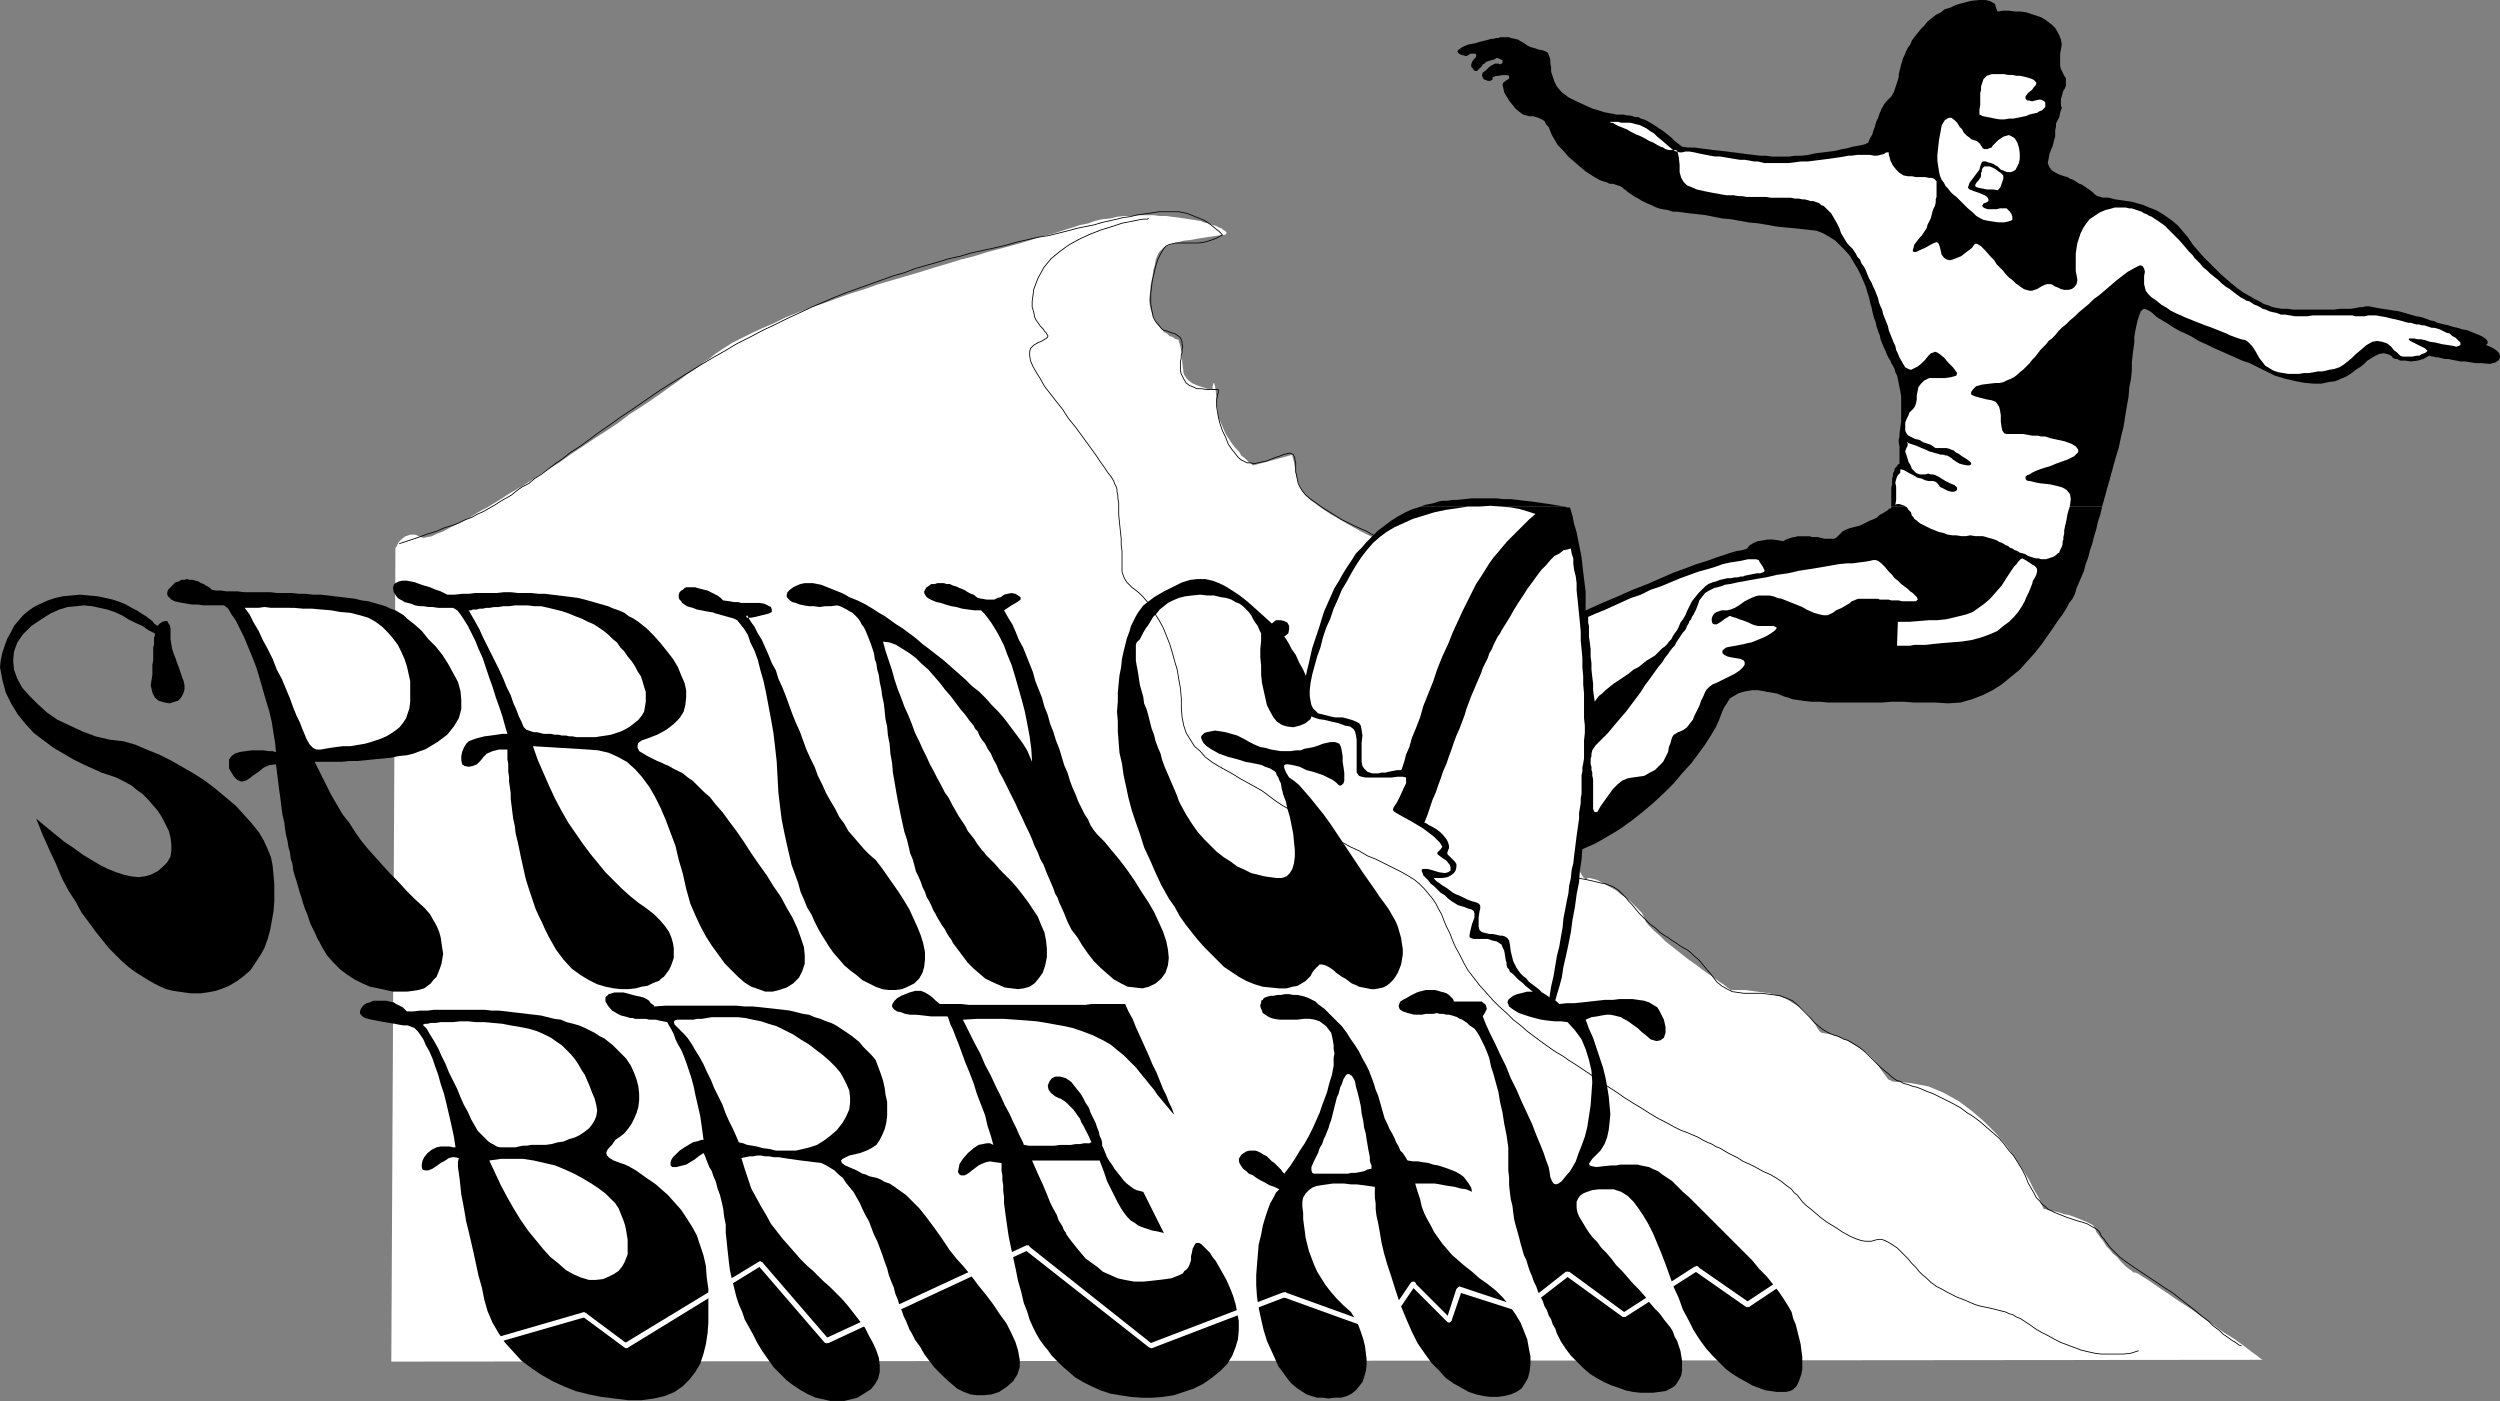
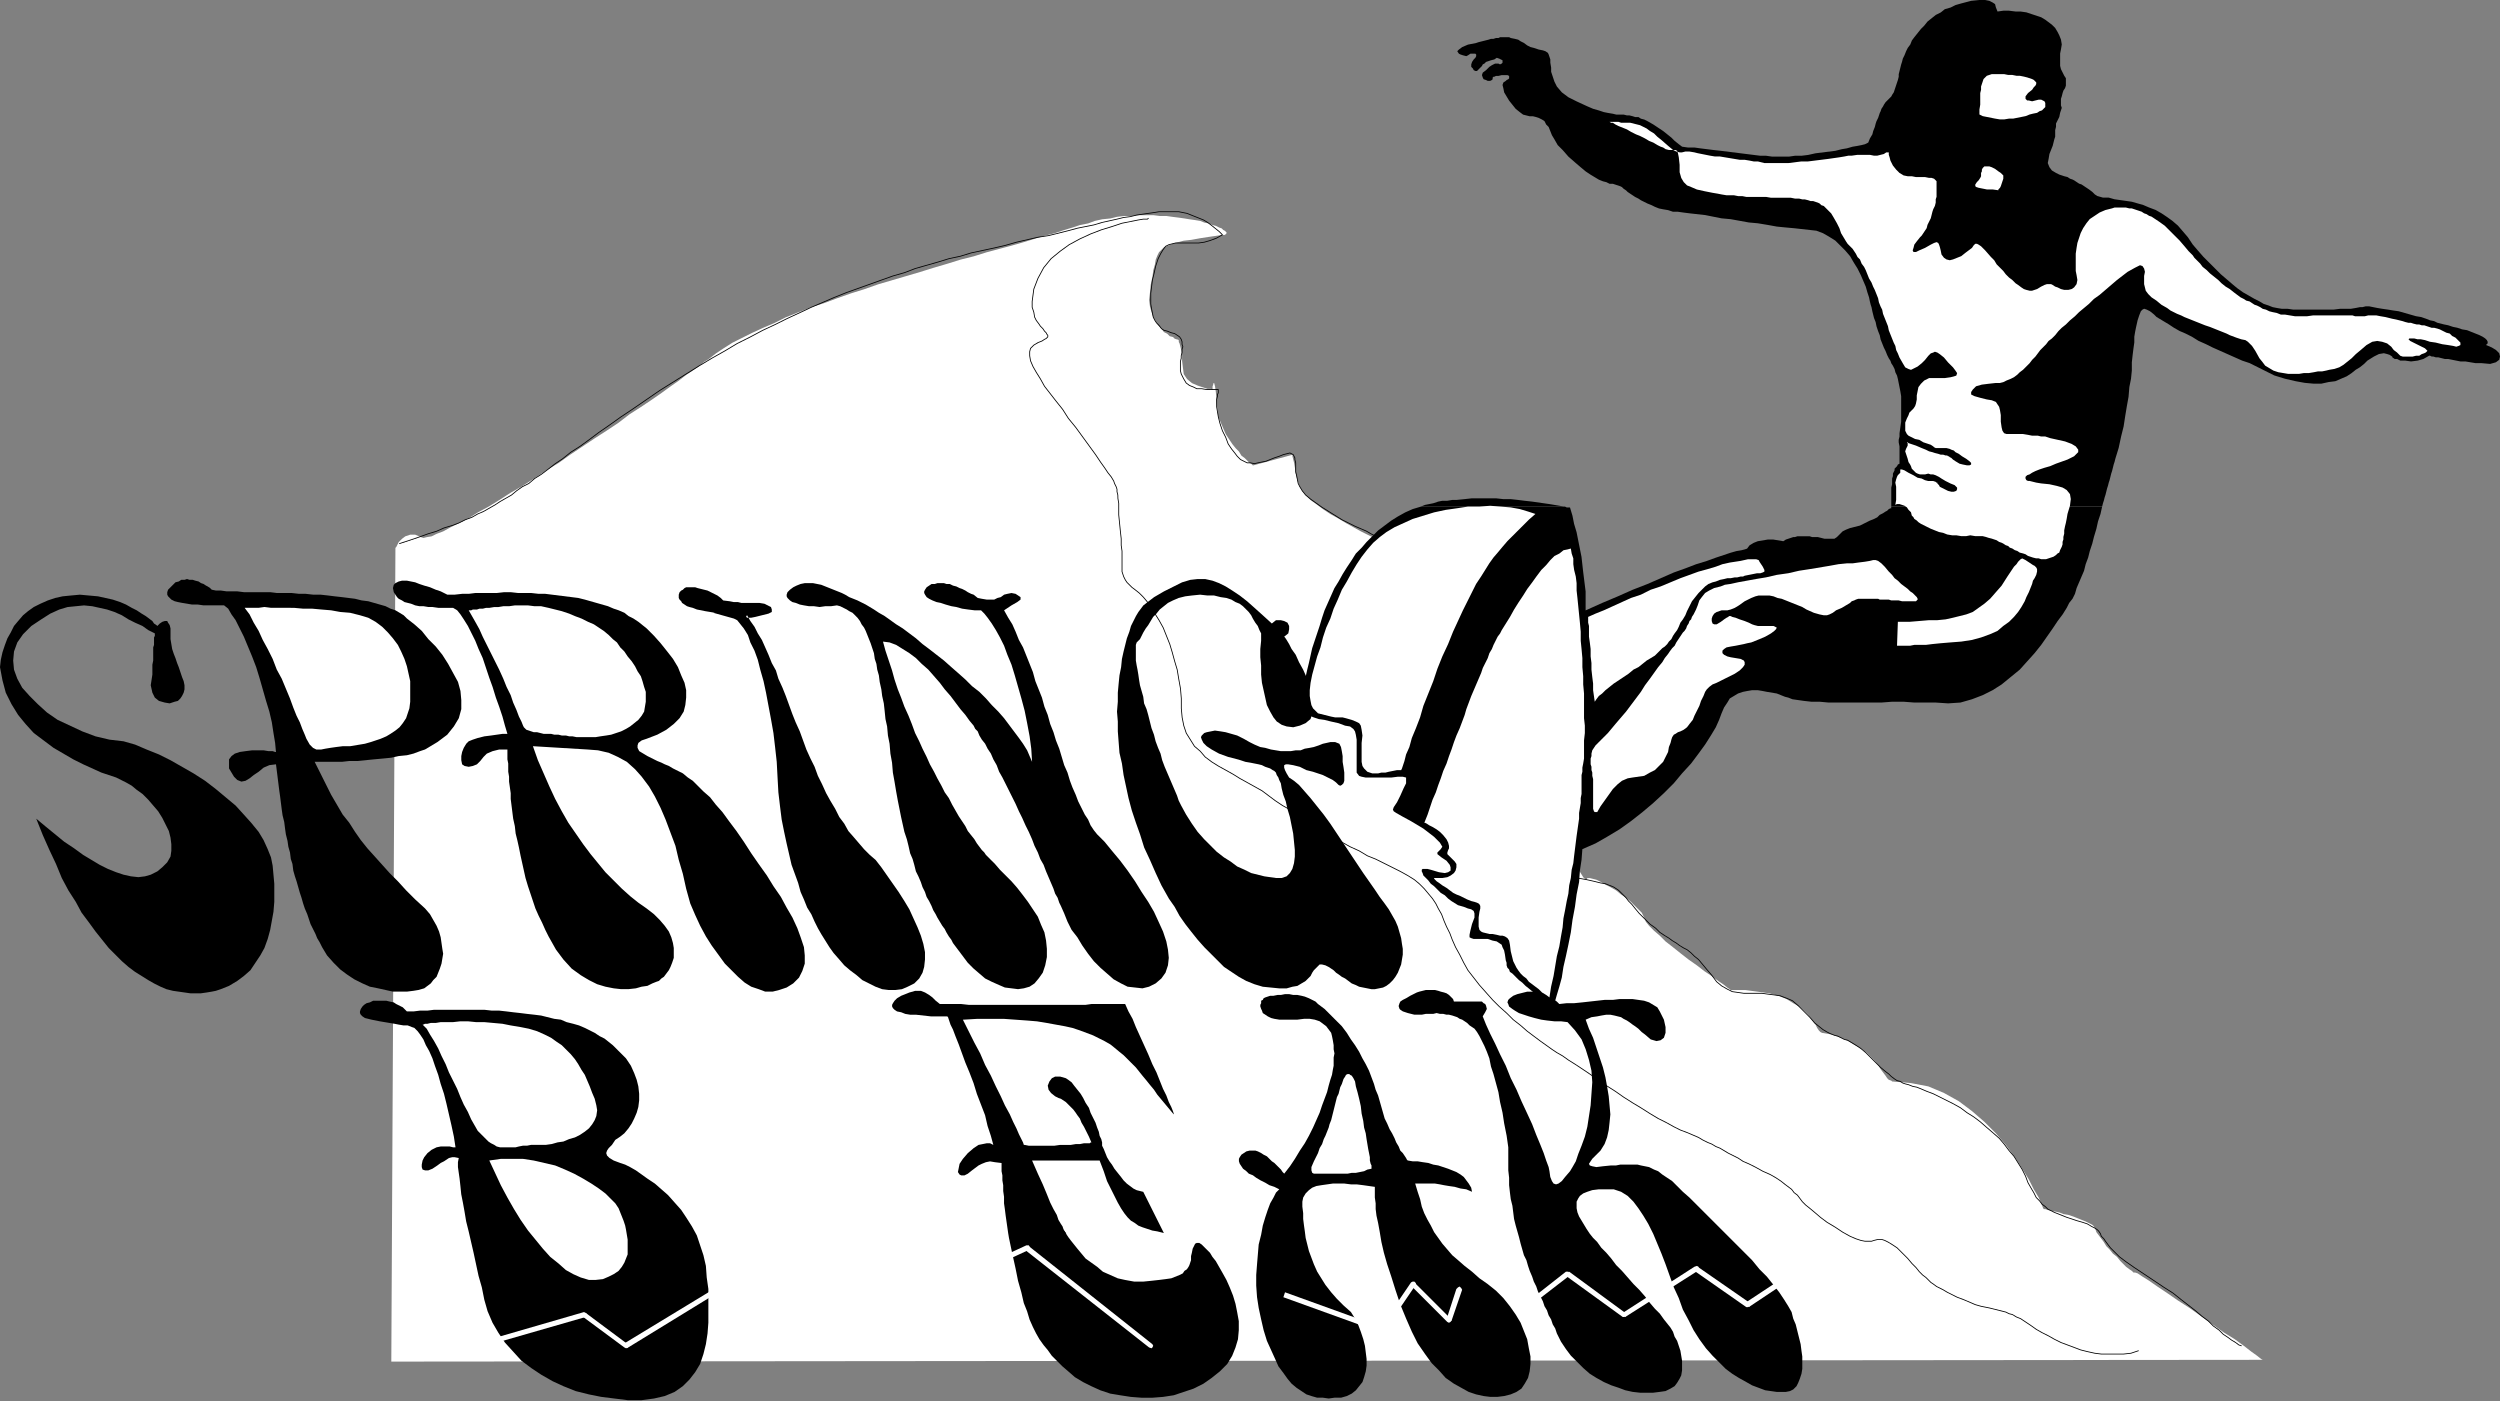
<svg xmlns="http://www.w3.org/2000/svg" xmlns:ns1="http://sodipodi.sourceforge.net/DTD/sodipodi-0.dtd" xmlns:ns2="http://www.inkscape.org/namespaces/inkscape" version="1.0" width="129.766mm" height="72.721mm" id="svg50" ns1:docname="Spring Break Title 1.wmf">
  <rect width="100%" height="100%" fill="#808080" stroke="none" />
  <ns1:namedview id="namedview50" pagecolor="#ffffff" bordercolor="#000000" borderopacity="0.25" ns2:showpageshadow="2" ns2:pageopacity="0.0" ns2:pagecheckerboard="0" ns2:deskcolor="#d1d1d1" ns2:document-units="mm" />
  <defs id="defs1">
    <pattern id="WMFhbasepattern" patternUnits="userSpaceOnUse" width="6" height="6" x="0" y="0" />
  </defs>
  <path style="fill:#ffffff;fill-opacity:1;fill-rule:evenodd;stroke:none" d="m 443.915,266.772 -0.323,-0.162 -0.808,-0.646 -1.131,-0.808 -1.454,-1.131 -1.778,-1.293 -2.101,-1.293 -2.262,-1.616 -2.262,-1.616 -2.262,-1.616 -2.262,-1.454 -2.101,-1.454 -1.939,-1.293 -1.616,-1.131 -1.293,-0.808 -0.97,-0.646 -0.485,-0.162 h -0.323 l -0.323,-0.323 -0.485,-0.323 -0.646,-0.485 -0.485,-0.485 -0.646,-0.646 -0.646,-0.808 -0.808,-0.646 -0.646,-0.808 -0.646,-0.646 -0.485,-0.808 -0.485,-0.646 -0.485,-0.646 -0.485,-0.646 -0.162,-0.485 -0.162,-0.323 -0.162,-0.323 -0.323,-0.323 -0.646,-0.323 -0.646,-0.323 -0.808,-0.323 -0.808,-0.323 -0.808,-0.323 -0.97,-0.323 -0.97,-0.162 -0.808,-0.323 -0.808,-0.162 -0.808,-0.162 -0.646,-0.162 -0.485,-0.162 h -0.162 -0.162 l -0.162,-0.323 -0.323,-0.808 -0.485,-1.131 -0.97,-1.616 -0.97,-1.939 -1.293,-2.101 -1.454,-2.262 -1.778,-2.424 -1.939,-2.262 -2.262,-2.262 -2.424,-2.101 -2.586,-1.939 -2.909,-1.616 -3.07,-1.293 -3.394,-0.646 -3.717,-0.323 -0.162,-0.162 -0.485,-0.162 -0.323,-0.323 -0.323,-0.485 -0.485,-0.646 -0.485,-0.646 -0.485,-0.808 -0.646,-0.808 -0.808,-0.808 -0.808,-0.808 -1.131,-0.808 -1.131,-0.646 -1.293,-0.808 -1.454,-0.646 -1.778,-0.646 -1.939,-0.323 -0.323,-0.162 -0.323,-0.323 -0.323,-0.485 -0.323,-0.646 -0.485,-0.646 -0.485,-0.646 -0.485,-0.646 -0.808,-0.808 -0.97,-0.808 -1.131,-0.646 -1.293,-0.808 -1.616,-0.646 -1.778,-0.485 -2.262,-0.323 -2.424,-0.323 h -2.909 l -0.162,-0.162 -0.485,-0.323 -0.808,-0.646 -0.97,-0.646 -1.293,-0.969 -1.454,-0.969 -1.454,-1.131 -1.616,-1.131 -1.454,-1.131 -1.616,-1.293 -1.454,-1.131 -1.131,-1.131 -1.131,-0.97 -0.97,-0.969 -0.646,-0.808 -0.162,-0.485 -0.323,-0.646 -0.323,-0.646 -0.646,-0.646 -0.646,-0.646 -0.808,-0.808 -0.97,-0.808 -0.97,-0.646 -0.97,-0.808 -1.131,-0.646 -0.97,-0.485 -0.808,-0.485 -0.97,-0.485 -0.646,-0.162 -0.646,-0.162 h -0.485 l -0.162,0.323 -0.323,-0.162 -0.323,-0.323 -0.485,-0.808 -0.646,-0.969 -0.97,-1.454 -0.97,-1.616 -0.97,-1.939 -1.293,-2.101 -1.293,-2.262 -1.454,-2.424 -1.454,-2.585 -1.616,-2.908 -1.616,-2.747 -1.616,-3.07 -1.616,-2.908 -1.616,-3.07 -1.778,-2.908 -1.616,-3.07 -1.616,-2.908 -1.454,-2.908 -1.616,-2.908 -1.454,-2.585 -1.293,-2.585 -1.293,-2.424 -1.131,-2.262 -1.131,-1.939 -0.97,-1.777 -0.808,-1.454 -0.646,-1.131 -0.485,-0.808 -0.323,-0.646 v -0.162 l -3.394,-2.101 h -0.162 l -0.485,-0.323 -0.808,-0.323 -0.97,-0.485 -1.293,-0.646 -1.293,-0.646 -1.454,-0.808 -1.454,-0.808 -1.616,-0.97 -1.454,-0.808 -1.454,-0.969 -1.293,-0.969 -1.131,-0.808 -0.97,-0.969 -0.646,-0.808 -0.485,-0.808 -0.485,-1.293 -0.323,-1.293 -0.162,-1.131 -0.162,-0.969 -0.162,-0.646 -0.162,-0.646 v -0.323 0 l -7.757,2.101 -0.162,-0.162 -0.162,-0.162 -0.323,-0.162 -0.485,-0.485 -0.485,-0.485 -0.646,-0.485 -0.485,-0.808 -0.646,-0.646 -0.646,-0.808 -0.646,-0.969 -0.646,-0.969 -0.485,-1.131 -0.485,-1.131 -0.485,-1.131 -0.162,-1.293 -0.162,-1.293 -0.162,-2.262 -0.162,-1.131 -0.162,-0.646 h -0.162 v 0.162 l -0.162,0.485 v 0.485 0.162 l -0.323,-0.162 h -0.646 l -0.97,-0.323 -0.97,-0.323 -1.131,-0.485 -0.97,-0.808 -0.646,-0.969 -0.162,-1.293 -0.162,-1.293 v -1.131 l -0.162,-0.969 -0.162,-0.646 -0.162,-0.646 -0.162,-0.323 v -0.323 l -0.162,-0.162 v 0 h -0.162 l -0.485,-0.162 -0.323,-0.323 -0.646,-0.162 -0.485,-0.485 -0.646,-0.323 -0.485,-0.646 -0.646,-0.646 -0.485,-0.808 -0.485,-0.808 -0.323,-0.969 -0.323,-1.131 -0.162,-1.293 0.162,-1.454 0.162,-1.616 0.323,-1.454 0.162,-1.293 0.323,-1.131 0.162,-0.969 0.323,-0.808 0.323,-0.646 0.485,-0.485 0.485,-0.485 0.808,-0.323 0.808,-0.323 0.97,-0.323 1.293,-0.323 1.454,-0.162 1.778,-0.323 2.101,-0.323 2.262,-0.323 h 0.485 l 0.162,-0.162 0.162,-0.162 v -0.162 l -0.162,-0.162 -0.162,-0.162 -0.323,-0.162 -0.323,-0.323 -0.485,-0.162 -0.646,-0.323 -0.646,-0.162 -0.808,-0.323 -0.808,-0.162 -0.808,-0.323 -0.97,-0.162 -1.131,-0.162 -0.97,-0.162 -1.131,-0.162 -1.293,-0.162 -1.131,-0.162 h -1.293 l -1.293,-0.162 h -1.454 -1.293 l -1.454,0.162 h -1.454 l -1.454,0.162 -1.293,0.323 -1.616,0.162 -1.454,0.323 -1.293,0.485 -1.616,0.323 -1.454,0.485 -1.616,0.485 -1.939,0.646 -1.939,0.485 -2.101,0.646 -2.101,0.646 -2.262,0.646 -2.424,0.646 -2.424,0.646 -2.586,0.808 -2.586,0.646 -2.586,0.808 -2.747,0.808 -2.586,0.808 -2.747,0.808 -2.747,0.808 -2.747,0.808 -2.747,0.969 -2.586,0.808 -2.747,0.969 -2.586,0.969 -2.586,0.808 -2.424,0.969 -2.424,0.969 -2.262,1.131 -2.262,0.969 -2.101,0.969 -1.939,0.969 -1.939,0.969 -1.778,1.131 -1.454,0.969 -1.454,1.131 -0.808,0.485 -0.97,0.808 -1.131,0.808 -1.454,0.969 -1.454,1.131 -1.616,1.131 -1.778,1.293 -2.101,1.454 -1.939,1.293 -2.262,1.454 -2.101,1.616 -2.424,1.616 -2.262,1.454 -2.424,1.616 -2.424,1.616 -2.262,1.616 -2.424,1.454 -2.424,1.616 -2.262,1.454 -2.262,1.293 -2.262,1.454 -2.101,1.293 -2.101,1.131 -1.778,1.131 -1.939,0.97 -1.616,0.808 -1.454,0.808 -1.293,0.485 -0.97,0.485 -0.97,0.162 -0.646,0.162 -0.485,-0.162 -1.131,-0.485 h -0.97 l -0.97,0.323 -0.646,0.485 -0.646,0.646 -0.323,0.646 -0.162,0.323 -0.162,0.162 -0.808,159.643 z" id="path1" />
  <path style="fill:#000000;fill-opacity:1;fill-rule:evenodd;stroke:none" d="m 30.866,122.803 0.485,-0.485 0.485,-0.323 0.485,-0.162 h 0.485 l 0.162,0.323 0.323,0.485 0.162,0.646 v 0.97 1.131 l 0.162,0.97 0.162,0.969 0.323,0.969 0.323,0.808 0.323,0.97 0.323,0.808 0.323,0.969 0.323,0.97 0.323,0.808 0.162,0.808 v 0.808 l -0.162,0.646 -0.323,0.646 -0.323,0.485 -0.485,0.485 -0.646,0.162 -0.97,0.323 -0.97,-0.162 -1.131,-0.323 -0.808,-0.646 -0.485,-0.969 -0.323,-1.454 0.323,-2.101 v -0.646 -0.646 -0.646 l 0.162,-0.808 v -0.646 -0.646 -0.646 -0.646 l 0.162,-0.485 v -0.646 -0.485 -0.323 l 0.162,-0.323 v -0.323 0 -0.162 l -1.293,-0.646 -1.131,-0.808 -1.454,-0.646 -1.293,-0.646 -1.293,-0.808 -1.454,-0.646 -1.454,-0.485 -1.454,-0.323 -1.454,-0.323 -1.616,-0.162 -1.616,0.162 -1.616,0.162 -1.616,0.485 -1.778,0.808 -1.778,1.131 -1.939,1.293 -1.616,1.616 -1.131,1.616 -0.646,1.777 -0.162,1.777 0.162,1.777 0.646,1.777 0.97,1.777 1.454,1.616 1.616,1.616 1.778,1.616 2.101,1.454 2.424,1.131 2.424,1.131 2.586,0.969 2.747,0.646 2.747,0.323 2.262,0.646 2.262,0.969 2.424,0.969 2.262,1.131 2.262,1.293 2.262,1.293 2.262,1.454 2.101,1.616 1.939,1.616 1.939,1.616 1.616,1.777 1.454,1.616 1.454,1.777 0.97,1.616 0.808,1.777 0.646,1.616 0.323,1.616 0.162,1.777 0.162,1.777 v 1.777 1.777 l -0.162,1.939 -0.323,1.777 -0.323,1.777 -0.485,1.777 -0.646,1.777 -0.808,1.454 -0.97,1.454 -0.97,1.454 -1.293,1.131 -1.293,0.969 -1.616,0.97 -0.808,0.323 -0.808,0.323 -0.97,0.323 -0.808,0.162 -0.97,0.162 -1.131,0.162 h -1.131 -0.97 l -1.131,-0.162 -1.131,-0.162 -1.131,-0.162 -1.293,-0.323 -1.131,-0.485 -1.293,-0.646 -1.131,-0.646 -1.293,-0.808 -1.293,-0.808 -1.293,-0.969 -1.293,-1.131 -1.293,-1.293 -1.293,-1.293 -1.293,-1.616 -1.293,-1.616 -1.293,-1.777 -1.454,-1.939 -1.131,-2.101 -1.454,-2.262 -1.293,-2.424 -1.131,-2.747 -1.293,-2.747 -1.293,-2.908 -1.293,-3.232 1.939,1.616 1.778,1.454 1.778,1.454 1.939,1.293 1.778,1.293 1.616,0.97 1.616,0.969 1.616,0.808 1.616,0.646 1.454,0.485 1.454,0.323 1.454,0.162 1.293,-0.162 1.131,-0.323 1.293,-0.646 0.97,-0.808 0.97,-0.97 0.646,-1.131 0.162,-1.131 v -1.293 l -0.162,-1.293 -0.323,-1.293 -0.646,-1.293 -0.646,-1.293 -0.808,-1.293 -0.97,-1.131 -0.97,-1.131 -1.131,-1.131 -1.131,-0.808 -0.97,-0.808 -1.131,-0.646 -0.97,-0.485 -0.97,-0.485 -1.454,-0.485 -1.454,-0.485 -1.778,-0.808 -1.778,-0.808 -1.939,-0.969 -1.939,-1.131 -1.939,-1.131 -1.939,-1.454 -1.939,-1.454 -1.616,-1.777 L 3.555,140.253 2.262,138.153 1.131,135.891 0.485,133.467 0,130.882 l 0.162,-1.454 0.323,-1.454 0.485,-1.454 0.485,-1.293 0.646,-1.131 0.646,-1.293 0.808,-0.969 0.97,-1.131 0.97,-0.808 1.131,-0.808 1.293,-0.646 1.454,-0.646 1.454,-0.485 1.454,-0.323 1.616,-0.162 1.778,-0.162 1.778,0.162 1.778,0.162 1.454,0.323 1.454,0.323 1.454,0.485 1.131,0.485 1.131,0.646 0.97,0.485 0.97,0.646 0.808,0.485 0.646,0.485 0.646,0.485 0.323,0.485 0.485,0.323 z" id="path2" />
  <path style="fill:#000000;fill-opacity:1;fill-rule:evenodd;stroke:none" d="m 141.4,120.217 h -1.131 l -0.97,-0.162 -0.97,-0.162 -0.808,-0.162 -0.808,-0.162 -0.808,-0.323 -0.646,-0.162 -0.485,-0.162 -0.485,-0.323 -0.485,-0.323 -0.162,-0.323 -0.323,-0.323 -0.162,-0.323 v -0.323 -0.323 l 0.162,-0.485 0.323,-0.323 0.323,-0.162 0.323,-0.323 0.323,-0.162 h 0.646 0.485 0.646 l 0.485,0.162 0.646,0.162 0.646,0.162 0.646,0.162 0.646,0.323 0.646,0.323 0.646,0.323 0.646,0.485 0.485,0.485 1.293,0.162 0.808,0.162 h 0.808 l 0.646,0.162 h 0.485 0.646 0.646 0.808 0.97 l 0.97,0.162 0.646,0.323 0.646,0.323 0.162,0.485 v 0.485 l -0.646,0.323 -1.293,0.323 -1.293,0.323 -0.808,0.162 h -0.646 -0.162 l -0.162,-0.162 v -0.162 0 l 0.162,-0.162 0.646,1.131 0.808,1.131 0.646,1.293 0.808,1.293 0.646,1.454 0.646,1.454 0.646,1.616 0.808,1.454 0.485,1.616 0.808,1.777 0.646,1.616 0.646,1.777 0.646,1.777 0.646,1.616 0.808,1.777 0.646,1.777 0.646,1.777 0.808,1.777 0.808,1.616 0.646,1.777 0.808,1.616 0.808,1.777 0.808,1.454 0.97,1.616 0.808,1.616 0.97,1.293 0.808,1.454 1.131,1.293 0.97,1.131 0.97,1.131 1.131,1.131 1.131,0.97 1.131,1.454 1.131,1.616 1.131,1.616 1.131,1.616 1.131,1.777 0.97,1.616 0.808,1.777 0.808,1.777 0.646,1.616 0.485,1.616 0.323,1.616 v 1.454 l -0.162,1.454 -0.323,1.131 -0.646,1.131 -0.97,0.969 -1.293,0.646 -1.131,0.485 -1.293,0.162 h -1.293 l -1.293,-0.162 -1.293,-0.485 -1.293,-0.646 -1.293,-0.646 -1.131,-0.969 -1.293,-0.97 -1.131,-0.969 -0.97,-1.131 -1.131,-1.293 -0.808,-1.131 -0.808,-1.293 -0.808,-1.293 -0.646,-1.131 -0.646,-1.293 -0.646,-1.454 -0.808,-1.293 -0.646,-1.616 -0.646,-1.454 -0.485,-1.777 -0.646,-1.777 -0.646,-1.777 -0.485,-2.101 -0.485,-2.101 -0.485,-2.262 -0.485,-2.424 -0.323,-2.585 -0.323,-2.747 -0.162,-2.908 -0.162,-3.07 -0.323,-2.908 -0.323,-2.747 -0.485,-2.747 -0.485,-2.585 -0.485,-2.585 -0.485,-2.262 -0.646,-2.262 -0.485,-1.939 -0.646,-1.777 -0.808,-1.616 -0.485,-1.454 -0.808,-1.293 -0.646,-0.808 -0.646,-0.808 -0.646,-0.323 -4.04,-1.131 z" id="path3" />
  <path style="fill:#000000;fill-opacity:1;fill-rule:evenodd;stroke:none" d="m 164.185,118.763 -1.131,0.162 h -1.131 l -1.131,0.162 -1.131,-0.162 h -0.97 l -0.97,-0.162 -0.808,-0.162 -0.808,-0.323 -0.646,-0.162 -0.485,-0.323 -0.485,-0.485 -0.162,-0.323 v -0.323 l 0.162,-0.485 0.485,-0.485 0.646,-0.485 0.646,-0.323 0.808,-0.323 0.808,-0.162 h 0.808 0.808 l 0.808,0.162 0.808,0.162 0.808,0.323 0.808,0.323 0.808,0.323 0.808,0.323 0.808,0.323 0.646,0.323 0.808,0.485 0.808,0.323 0.808,0.323 0.323,0.162 0.646,0.323 0.646,0.323 0.808,0.485 0.808,0.485 0.97,0.646 1.131,0.646 1.131,0.808 1.131,0.808 1.293,0.808 1.293,0.97 1.293,0.969 1.293,1.131 1.293,0.969 1.454,1.131 1.454,1.131 1.454,1.293 1.293,1.131 1.454,1.293 1.293,1.293 1.454,1.131 1.293,1.293 1.131,1.293 1.293,1.293 1.131,1.293 0.97,1.293 0.97,1.293 0.97,1.293 0.808,1.131 0.808,1.293 0.485,1.131 0.485,1.131 -0.162,-2.585 -0.323,-2.424 -0.485,-2.585 -0.485,-2.424 -0.646,-2.424 -0.646,-2.262 -0.646,-2.262 -0.646,-2.101 -0.808,-1.939 -0.646,-1.777 -0.808,-1.616 -0.808,-1.454 -0.808,-1.293 -0.808,-1.131 -0.646,-0.808 -0.646,-0.646 h -1.293 l -1.293,-0.162 -1.131,-0.162 -1.131,-0.323 -0.97,-0.162 -1.131,-0.323 -0.97,-0.323 -0.808,-0.162 -0.808,-0.323 -0.646,-0.323 -0.485,-0.323 -0.323,-0.485 -0.162,-0.323 v -0.323 l 0.162,-0.323 0.323,-0.485 0.485,-0.323 0.485,-0.323 h 0.646 l 0.485,-0.162 h 0.646 0.646 l 0.485,0.162 h 0.646 l 0.646,0.323 0.646,0.162 0.646,0.323 0.485,0.162 0.646,0.323 0.485,0.323 0.646,0.323 0.485,0.162 0.808,0.646 0.808,0.162 0.97,0.162 h 0.808 0.646 l 0.646,-0.323 0.646,-0.162 0.646,-0.485 0.646,-0.162 0.808,-0.162 0.808,0.162 0.485,0.323 0.485,0.323 v 0.485 l -0.646,0.485 -1.131,0.646 -1.454,0.969 0.808,1.454 0.808,1.293 0.646,1.454 0.646,1.616 0.808,1.454 0.646,1.616 0.646,1.616 0.646,1.616 0.485,1.777 0.646,1.616 0.646,1.616 0.485,1.777 0.646,1.616 0.485,1.777 0.646,1.616 0.485,1.616 0.646,1.616 0.485,1.616 0.485,1.616 0.646,1.454 0.485,1.616 0.485,1.293 0.646,1.454 0.485,1.293 0.646,1.293 0.646,1.293 0.646,0.969 0.485,1.131 0.646,0.969 0.646,0.808 0.808,0.808 0.646,0.646 1.454,1.777 1.616,1.939 1.454,1.939 1.454,2.101 1.293,2.101 1.293,1.939 1.131,1.939 0.97,2.101 0.808,1.777 0.646,1.939 0.323,1.616 0.162,1.616 -0.162,1.454 -0.485,1.454 -0.808,1.131 -1.131,0.969 -1.293,0.646 -1.293,0.323 -1.454,-0.162 -1.454,-0.162 -1.293,-0.646 -1.454,-0.808 -1.293,-1.131 -1.293,-1.131 -1.293,-1.293 -1.131,-1.454 -1.131,-1.616 -0.97,-1.616 -1.131,-1.454 -0.808,-1.616 -0.646,-1.616 -0.646,-1.454 -0.323,-0.646 -0.323,-0.97 -0.485,-0.808 -0.323,-0.969 -0.485,-1.131 -0.485,-1.131 -0.485,-1.131 -0.485,-1.293 -0.646,-1.131 -0.485,-1.293 -0.646,-1.293 -0.485,-1.293 -0.646,-1.454 -0.646,-1.293 -0.646,-1.454 -0.646,-1.293 -0.646,-1.454 -0.646,-1.293 -0.646,-1.293 -0.646,-1.293 -0.646,-1.293 -0.646,-1.131 -0.485,-1.293 -0.646,-1.131 -0.485,-1.131 -0.646,-0.969 -0.485,-0.97 -0.646,-0.808 -0.485,-0.808 -0.323,-0.808 -0.485,-0.485 -0.323,-0.646 -0.808,-0.969 -0.808,-1.131 -0.97,-1.131 -0.97,-1.293 -0.97,-1.293 -1.131,-1.293 -0.97,-1.293 -1.131,-1.293 -1.131,-1.293 -1.293,-1.131 -1.131,-1.131 -1.293,-0.969 -1.293,-0.808 -1.293,-0.808 -1.293,-0.485 -1.293,-0.162 0.485,1.777 0.646,1.939 0.646,1.939 0.485,1.777 0.646,1.939 0.646,1.616 0.646,1.777 0.808,1.777 0.646,1.616 0.646,1.777 0.808,1.616 0.646,1.454 0.808,1.616 0.646,1.454 0.808,1.454 0.646,1.293 0.808,1.454 0.646,1.293 0.808,1.131 0.646,1.293 0.646,1.131 0.646,1.131 0.646,0.969 0.646,0.969 0.485,0.97 0.646,0.808 0.646,0.808 0.485,0.808 0.485,0.646 0.485,0.646 0.485,0.485 0.323,0.485 0.808,0.808 0.97,0.97 0.97,1.131 1.131,1.131 1.131,1.131 1.131,1.293 1.131,1.454 0.97,1.293 0.97,1.454 0.97,1.454 0.646,1.616 0.646,1.454 0.323,1.616 0.162,1.616 v 1.616 l -0.323,1.616 -0.485,1.454 -0.808,1.131 -0.808,0.969 -0.97,0.646 -1.131,0.323 -1.131,0.162 -1.293,-0.162 -1.293,-0.162 -1.131,-0.485 -1.454,-0.646 -1.293,-0.646 -1.131,-0.97 -1.131,-0.969 -1.131,-1.131 -0.97,-1.293 -0.97,-1.293 -0.485,-0.646 -0.485,-0.646 -0.323,-0.646 -0.485,-0.646 -0.485,-0.808 -0.323,-0.646 -0.485,-0.646 -0.485,-0.808 -0.485,-0.808 -0.323,-0.646 -0.485,-0.808 -0.323,-0.808 -0.485,-0.97 -0.485,-0.808 -0.323,-0.969 -0.485,-0.97 -0.323,-0.969 -0.485,-1.131 -0.485,-0.969 -0.323,-1.293 -0.323,-1.131 -0.485,-1.131 -0.323,-1.454 -0.323,-1.293 -0.485,-1.454 -0.323,-1.454 -0.323,-1.454 -0.323,-1.616 -0.323,-1.616 -0.323,-1.777 -0.323,-1.939 -0.323,-1.777 -0.162,-1.939 -0.323,-1.777 -0.162,-1.939 -0.323,-1.616 -0.162,-1.777 -0.323,-1.454 -0.162,-1.616 -0.162,-1.454 -0.323,-1.454 -0.162,-1.293 -0.323,-1.454 -0.162,-1.293 -0.323,-1.131 -0.162,-1.131 -0.323,-0.969 -0.162,-1.131 -0.323,-0.969 -0.323,-0.97 -0.323,-0.808 -0.323,-0.808 -0.323,-0.808 -0.323,-0.646 -0.485,-0.646 -0.323,-0.646 -0.485,-0.646 -0.485,-0.485 -0.485,-0.485 -0.646,-0.323 -0.485,-0.323 -0.646,-0.323 -0.646,-0.323 z" id="path4" />
  <path style="fill:#000000;fill-opacity:1;fill-rule:evenodd;stroke:none" d="m 247.409,124.257 v 1.454 l -0.162,1.616 v 1.616 l 0.162,1.616 v 1.777 l 0.162,1.616 0.323,1.454 0.323,1.454 0.323,1.454 0.646,1.293 0.646,1.131 0.646,0.808 0.97,0.646 0.97,0.323 1.293,0.162 1.293,-0.323 1.131,-0.485 0.97,-0.808 0.323,-0.969 0.323,-1.293 -0.162,-1.293 -0.323,-1.616 -0.323,-1.454 -0.646,-1.616 -0.646,-1.454 -0.808,-1.454 -0.646,-1.454 -0.808,-1.131 -0.485,-0.969 -0.485,-0.808 -0.323,-0.485 -0.162,-0.162 0.808,-0.646 0.162,-0.808 v -0.646 l -0.323,-0.646 -0.646,-0.323 -0.646,-0.162 h -0.97 l -0.808,0.646 -1.778,-1.616 -1.616,-1.454 -1.454,-1.293 -1.454,-1.131 -1.454,-0.969 -1.293,-0.808 -1.293,-0.646 -1.293,-0.485 -1.454,-0.323 h -1.454 l -1.454,0.162 -1.616,0.485 -1.616,0.808 -1.939,0.97 -1.939,1.131 -2.101,1.616 -0.485,0.646 -0.485,0.646 -0.485,0.808 -0.485,0.969 -0.485,0.969 -0.323,1.131 -0.485,1.293 -0.323,1.293 -0.323,1.293 -0.323,1.454 -0.162,1.616 -0.323,1.616 -0.162,1.616 -0.162,1.777 v 1.777 l -0.162,1.939 0.162,1.939 v 1.939 l 0.162,2.101 0.162,2.101 0.485,2.101 0.323,2.262 0.485,2.262 0.485,2.262 0.646,2.424 0.808,2.424 0.808,2.262 0.808,2.585 1.131,2.424 1.131,2.585 1.131,2.424 1.454,2.585 1.131,1.616 0.97,1.777 1.131,1.616 1.131,1.454 1.293,1.616 1.293,1.454 1.293,1.293 1.293,1.293 1.293,1.293 1.454,0.969 1.454,0.969 1.454,0.808 1.616,0.646 1.616,0.485 1.616,0.162 1.616,0.162 h 1.454 l 1.131,-0.323 0.97,-0.162 0.808,-0.485 0.808,-0.485 0.485,-0.485 0.485,-0.485 0.323,-0.646 0.323,-0.485 0.485,-0.485 0.323,-0.323 0.323,-0.323 h 0.485 l 0.646,0.162 0.646,0.323 0.97,0.646 0.485,0.485 0.485,0.323 0.646,0.485 0.646,0.323 0.646,0.485 0.646,0.485 0.808,0.323 0.646,0.323 0.808,0.162 0.808,0.162 0.808,0.162 h 0.646 l 0.808,-0.162 0.808,-0.162 0.646,-0.323 0.646,-0.485 0.646,-0.646 0.485,-0.646 0.485,-0.808 0.323,-0.808 0.323,-0.808 0.162,-0.97 0.162,-0.969 v -1.131 l -0.162,-0.969 -0.162,-1.131 -0.323,-1.131 -0.323,-1.131 -0.485,-1.131 -0.646,-1.131 -0.646,-1.131 -0.808,-1.131 -0.97,-1.293 -0.97,-1.454 -1.131,-1.616 -1.131,-1.616 -1.293,-1.939 -1.293,-1.939 -1.293,-1.939 -1.293,-1.939 -1.293,-1.939 -1.293,-1.777 -1.293,-1.616 -1.293,-1.616 -1.131,-1.293 -1.131,-1.293 -0.97,-0.808 -0.97,-0.646 -0.485,-0.808 -0.323,-0.646 -0.162,-0.485 v -0.485 l 0.323,-0.162 h 0.485 l 0.97,0.162 1.293,0.323 1.293,0.646 1.293,0.323 0.97,0.323 0.97,0.323 0.646,0.323 0.646,0.323 0.646,0.323 0.646,0.485 0.485,0.485 0.323,0.162 0.323,-0.162 0.323,-0.323 0.162,-0.485 v -0.646 -0.97 l -0.162,-1.131 -0.162,-0.97 v -1.131 l -0.162,-0.97 -0.162,-0.808 -0.323,-0.646 -0.808,-0.323 h -0.97 l -1.454,0.323 -0.808,0.323 -0.97,0.323 -0.808,0.162 -0.97,0.162 -0.808,0.323 h -0.97 l -0.97,0.162 h -0.97 -0.97 l -0.97,-0.162 -0.97,-0.162 -1.131,-0.323 -0.97,-0.162 -1.131,-0.485 -0.97,-0.485 -1.131,-0.646 -1.293,-0.646 -1.131,-0.323 -1.131,-0.323 -0.97,-0.162 -1.131,-0.162 -0.808,0.162 -0.808,0.162 -0.485,0.162 -0.485,0.485 -0.162,0.323 0.162,0.485 0.323,0.646 0.646,0.646 0.97,0.646 1.454,0.808 1.778,0.646 1.293,0.323 1.131,0.323 0.97,0.323 0.97,0.162 0.808,0.162 0.808,0.162 0.646,0.162 0.646,0.323 0.485,0.162 0.485,0.162 0.485,0.323 0.323,0.162 0.323,0.323 0.162,0.485 0.323,0.485 0.162,0.485 0.323,0.646 0.162,0.97 0.323,1.293 0.485,1.293 0.323,1.454 0.485,1.616 0.323,1.616 0.323,1.616 0.162,1.616 0.162,1.616 v 1.293 l -0.162,1.293 -0.323,1.131 -0.485,0.808 -0.646,0.646 -0.97,0.323 h -1.131 l -1.131,-0.162 -1.131,-0.162 -1.293,-0.323 -1.293,-0.323 -1.293,-0.646 -1.454,-0.646 -1.293,-0.97 -1.293,-0.808 -1.454,-1.131 -1.131,-1.131 -1.293,-1.293 -1.293,-1.454 -1.131,-1.616 -1.131,-1.777 -0.97,-1.777 -0.485,-0.97 -0.323,-0.969 -0.485,-1.131 -0.485,-1.131 -0.485,-1.131 -0.485,-1.131 -0.485,-1.131 -0.485,-1.293 -0.323,-1.293 -0.485,-1.131 -0.485,-1.293 -0.323,-1.293 -0.485,-1.293 -0.323,-1.293 -0.323,-1.293 -0.323,-1.131 -0.485,-1.131 -0.162,-1.293 -0.323,-1.131 -0.323,-1.131 -0.162,-0.969 -0.162,-1.131 -0.162,-0.969 -0.162,-0.808 -0.162,-0.97 v -0.808 -0.646 -0.646 -0.485 -0.485 l 0.162,-0.485 0.162,-0.162 0.485,-0.485 0.323,-0.646 0.323,-0.646 0.485,-0.808 0.485,-0.646 0.485,-0.808 0.485,-0.808 0.646,-0.646 0.646,-0.808 0.808,-0.646 0.808,-0.646 0.97,-0.485 1.131,-0.485 1.293,-0.323 1.293,-0.162 1.616,-0.162 1.454,0.162 h 1.293 l 1.293,0.323 1.131,0.162 0.97,0.323 0.808,0.485 0.808,0.323 0.646,0.485 0.646,0.646 0.485,0.485 0.485,0.646 0.323,0.646 0.485,0.808 0.485,0.646 0.323,0.808 z" id="path5" />
  <path style="fill:#000000;fill-opacity:1;fill-rule:evenodd;stroke:none" d="m 185.84,199.393 h -1.616 -1.616 l -1.454,-0.162 -1.454,-0.162 h -1.131 l -0.97,-0.162 -0.808,-0.323 -0.808,-0.162 -0.485,-0.323 -0.323,-0.323 -0.162,-0.323 v -0.323 l 0.162,-0.323 0.323,-0.485 0.485,-0.485 0.808,-0.485 1.616,-0.646 1.131,-0.323 h 1.131 l 0.808,0.323 0.808,0.485 0.646,0.485 0.646,0.646 0.808,0.646 h 1.293 1.454 1.454 l 1.454,0.162 h 1.454 1.454 1.454 1.616 1.454 1.616 1.454 1.454 1.616 1.454 1.293 1.454 1.293 1.454 1.131 1.293 l 1.131,-0.162 h 0.97 0.97 0.97 0.808 0.646 0.646 0.646 0.323 0.323 0.162 0.162 l 0.646,1.454 0.808,1.454 0.646,1.616 0.808,1.777 0.808,1.777 0.808,1.777 0.808,1.939 0.808,1.616 0.646,1.616 0.646,1.616 0.646,1.293 0.485,1.293 0.485,0.97 0.323,0.808 0.162,0.485 v 0.162 l -0.808,-0.97 -0.808,-0.969 -0.808,-0.97 -0.808,-0.969 -0.646,-0.969 -0.808,-0.97 -0.646,-0.808 -0.808,-0.969 -0.646,-0.808 -0.646,-0.808 -0.808,-0.808 -0.808,-0.808 -0.808,-0.808 -0.808,-0.646 -0.97,-0.808 -0.808,-0.646 -1.131,-0.646 -0.97,-0.485 -1.293,-0.646 -1.293,-0.485 -1.293,-0.485 -1.454,-0.485 -1.454,-0.323 -1.778,-0.323 -1.778,-0.323 -1.939,-0.323 -1.939,-0.162 -2.262,-0.162 -2.262,-0.162 h -2.586 -2.747 l -2.747,0.162 1.131,2.262 1.131,2.262 1.131,2.101 0.97,2.262 1.131,2.101 0.97,2.101 0.97,1.939 0.808,1.777 0.97,1.777 0.646,1.454 0.646,1.293 0.485,1.131 0.485,0.97 0.323,0.646 0.162,0.485 h 0.162 l 0.808,0.162 h 0.808 1.131 0.97 1.131 0.97 l 1.131,-0.162 h 1.131 0.97 l 0.97,-0.162 h 0.808 l 0.808,-0.162 h 0.646 0.485 l 0.162,-0.162 h 0.162 l -0.485,-1.131 -0.485,-0.97 -0.485,-0.969 -0.485,-0.808 -0.323,-0.808 -0.485,-0.646 -0.323,-0.485 -0.485,-0.646 -0.323,-0.323 -0.485,-0.485 -0.323,-0.323 -0.323,-0.323 -0.485,-0.323 -0.485,-0.323 -0.485,-0.162 -0.646,-0.323 -0.808,-0.646 -0.485,-0.646 -0.162,-0.808 0.323,-0.808 0.485,-0.646 0.646,-0.323 h 0.97 l 1.131,0.323 0.485,0.323 0.646,0.485 0.485,0.646 0.646,0.808 0.646,0.808 0.485,0.808 0.485,0.969 0.646,0.97 0.323,0.969 0.485,0.97 0.485,0.969 0.323,0.969 0.323,0.808 0.162,0.808 0.323,0.646 0.162,0.646 v 0.646 l 0.323,0.646 0.323,0.808 0.323,0.808 0.485,0.808 0.485,0.646 0.485,0.808 0.646,0.808 0.646,0.808 0.485,0.646 0.646,0.646 0.646,0.485 0.646,0.485 0.646,0.323 0.646,0.162 0.646,0.162 4.04,8.079 -1.293,-0.323 -0.97,-0.162 -0.97,-0.323 -0.97,-0.323 -0.808,-0.323 -0.646,-0.485 -0.808,-0.485 -0.646,-0.646 -0.646,-0.808 -0.646,-0.969 -0.646,-1.131 -0.646,-1.293 -0.646,-1.293 -0.808,-1.616 -0.646,-1.939 -0.808,-2.101 h -13.251 l 1.131,2.585 0.97,2.101 0.808,1.939 0.646,1.616 0.646,1.293 0.646,1.131 0.323,0.969 0.485,0.808 0.323,0.485 0.162,0.485 0.162,0.323 0.162,0.162 v 0.162 h 0.162 v 0.162 0 0 l 0.162,0.323 0.323,0.485 0.485,0.646 0.646,0.808 0.646,0.808 0.808,0.969 0.808,0.97 1.131,0.808 1.131,0.808 1.131,0.969 1.454,0.646 1.454,0.646 1.454,0.323 1.778,0.323 h 1.778 l 1.616,-0.162 1.454,-0.162 1.293,-0.162 1.131,-0.162 0.808,-0.323 0.808,-0.323 0.646,-0.323 0.323,-0.485 0.485,-0.323 0.323,-0.485 0.162,-0.323 0.162,-0.485 0.162,-0.485 v -0.485 -0.323 l 0.162,-0.646 0.162,-0.808 0.323,-0.646 0.162,-0.323 0.323,-0.162 h 0.485 l 0.485,0.323 0.646,0.646 0.97,0.969 0.485,0.808 0.646,0.808 0.646,1.131 0.646,1.131 0.808,1.454 0.646,1.454 0.646,1.616 0.485,1.616 0.323,1.616 0.323,1.777 v 1.777 l -0.162,1.777 -0.485,1.616 -0.646,1.616 -0.97,1.616 -1.454,1.454 -1.616,1.293 -1.616,1.131 -1.939,0.969 -1.939,0.646 -1.939,0.646 -2.101,0.323 -2.101,0.162 h -2.101 l -2.101,-0.162 -2.101,-0.323 -1.939,-0.323 -1.939,-0.646 -1.778,-0.808 -1.616,-0.808 -1.616,-0.969 -1.293,-1.131 -1.131,-0.969 -1.131,-1.131 -0.97,-0.969 -0.808,-1.131 -0.808,-0.969 -0.808,-1.131 -0.646,-1.131 -0.646,-1.293 -0.646,-1.454 -0.485,-1.616 -0.646,-1.616 -0.485,-2.101 -0.646,-2.262 -0.485,-2.424 -0.646,-2.908 -0.646,-3.07 -0.162,-0.969 -0.162,-1.131 -0.162,-1.131 -0.162,-1.131 -0.162,-1.293 -0.162,-1.131 v -1.293 l -0.162,-1.131 v -1.131 l -0.162,-0.969 v -0.969 l -0.162,-0.808 v -0.646 -0.485 -0.323 -0.162 l -1.293,-0.162 -0.97,-0.162 -0.808,0.162 -0.808,0.323 -0.646,0.323 -0.646,0.485 -0.646,0.485 -0.808,0.646 -0.646,0.323 h -0.646 l -0.323,-0.162 -0.323,-0.485 0.162,-0.808 0.162,-0.808 0.646,-0.969 0.97,-1.131 1.131,-0.969 0.97,-0.646 0.808,-0.162 0.808,-0.162 h 0.646 l 0.323,0.162 0.323,0.162 v 0 l -0.485,-1.777 -0.646,-1.939 -0.485,-2.101 -0.808,-2.101 -0.808,-2.101 -0.646,-2.101 -0.808,-2.101 -0.808,-1.939 -0.646,-1.777 -0.646,-1.777 -0.646,-1.616 -0.485,-1.293 -0.485,-0.969 -0.323,-0.97 -0.162,-0.485 z" id="path6" />
  <path style="fill:#000000;fill-opacity:1;fill-rule:evenodd;stroke:none" d="m 307.524,200.524 -1.293,-0.162 h -1.293 l -1.454,-0.162 -1.131,-0.162 -1.293,-0.323 -1.131,-0.323 -0.97,-0.323 -0.97,-0.323 -0.808,-0.485 -0.485,-0.323 -0.646,-0.485 -0.162,-0.485 -0.162,-0.323 0.162,-0.485 0.323,-0.323 0.646,-0.485 0.808,-0.323 0.646,-0.162 0.646,-0.162 0.646,-0.162 h 0.485 0.646 0.485 l 0.646,0.162 0.485,0.162 0.485,0.162 0.485,0.162 0.485,0.323 0.485,0.323 0.646,0.323 0.485,0.323 0.485,0.485 1.454,-0.162 h 1.454 l 1.616,-0.162 1.454,-0.162 1.454,-0.162 1.454,-0.162 h 1.616 l 1.293,-0.162 h 1.293 1.293 l 1.131,0.162 1.131,0.162 0.97,0.323 0.808,0.485 0.808,0.485 0.485,0.808 0.808,1.616 0.323,1.454 v 1.131 l -0.323,0.969 -0.646,0.485 -0.808,0.162 -1.131,-0.323 -1.131,-0.97 -0.646,-0.485 -0.646,-0.646 -0.646,-0.485 -0.485,-0.323 -0.646,-0.485 -0.485,-0.323 -0.646,-0.323 -0.485,-0.323 -0.646,-0.162 -0.646,-0.162 -0.808,-0.162 h -0.808 l -0.97,0.162 -0.808,0.162 -1.131,0.162 -1.131,0.485 0.646,1.777 0.808,1.777 0.646,1.939 0.646,1.939 0.646,1.939 0.485,1.939 0.323,1.777 0.323,1.939 0.162,1.777 0.162,1.777 -0.162,1.616 -0.162,1.454 -0.323,1.454 -0.485,1.293 -0.808,1.293 -0.97,0.969 -0.646,0.646 -0.323,0.485 -0.323,0.485 0.162,0.323 0.485,0.162 0.808,0.162 1.293,-0.162 1.616,-0.162 h 0.97 l 0.808,-0.162 h 0.808 0.97 0.646 0.97 l 0.646,0.162 0.808,0.162 0.808,0.162 0.97,0.485 0.808,0.323 0.808,0.646 0.97,0.646 0.97,0.646 0.97,0.97 1.131,1.131 1.293,1.131 1.293,1.293 1.454,1.454 1.454,1.454 1.616,1.616 1.616,1.616 1.616,1.616 1.616,1.616 1.616,1.616 1.454,1.777 1.454,1.454 1.293,1.616 1.131,1.454 0.97,1.454 0.808,1.293 0.646,1.131 0.323,1.293 0.485,1.131 0.323,1.293 0.323,1.293 0.323,1.293 0.162,1.293 0.162,1.131 v 1.293 1.131 l -0.162,0.969 -0.323,0.969 -0.323,0.808 -0.323,0.646 -0.646,0.646 -0.646,0.323 -0.808,0.162 h -0.808 -0.97 l -1.131,-0.162 -1.131,-0.162 -1.293,-0.485 -1.293,-0.485 -1.131,-0.646 -1.454,-0.808 -1.293,-0.808 -1.293,-0.969 -1.293,-1.293 -1.293,-1.293 -1.293,-1.454 -1.293,-1.777 -1.131,-1.777 -0.97,-1.939 -1.131,-2.101 -0.808,-2.262 -0.97,-2.101 -0.808,-2.262 -0.808,-2.262 -0.808,-2.101 -0.808,-1.939 -0.808,-1.939 -0.97,-1.939 -0.97,-1.616 -0.97,-1.454 -0.97,-1.293 -1.131,-1.131 -1.293,-0.808 -1.454,-0.485 h -1.454 -1.454 l -1.293,0.162 -0.97,0.323 -0.808,0.323 -0.646,0.485 -0.323,0.485 -0.323,0.646 v 0.646 0.646 l 0.162,0.808 0.323,0.808 0.485,0.808 0.485,0.808 0.485,0.808 0.646,0.969 0.646,0.808 0.808,0.808 0.808,1.131 0.97,0.969 0.97,1.131 0.97,1.293 1.131,1.131 1.131,1.293 1.131,1.293 1.131,1.131 1.131,1.293 0.97,1.293 0.97,1.131 0.97,0.969 0.808,1.131 0.646,0.808 0.646,0.808 0.485,0.808 0.323,0.97 0.485,0.808 0.323,0.969 0.323,0.97 0.162,0.969 0.162,0.969 v 0.97 0.969 l -0.162,0.969 -0.323,0.646 -0.485,0.808 -0.485,0.646 -0.808,0.485 -0.97,0.485 -1.131,0.162 -1.293,0.162 h -1.293 -1.293 l -1.454,-0.162 -1.454,-0.323 -1.293,-0.485 -1.454,-0.485 -1.454,-0.646 -1.454,-0.808 -1.293,-0.808 -1.293,-1.131 -1.131,-1.131 -1.293,-1.293 -0.97,-1.293 -0.97,-1.454 -0.808,-1.616 -0.323,-0.97 -0.485,-0.808 -0.323,-0.969 -0.485,-0.808 -0.323,-0.97 -0.485,-0.808 -0.323,-0.969 -0.485,-0.97 -0.485,-0.969 -0.323,-0.969 -0.485,-0.97 -0.323,-0.969 -0.485,-1.131 -0.323,-0.969 -0.323,-1.131 -0.485,-0.969 -0.323,-1.131 -0.323,-1.131 -0.323,-1.293 -0.323,-1.131 -0.323,-1.131 -0.323,-1.293 -0.162,-1.293 -0.162,-1.293 -0.323,-1.293 -0.162,-1.293 -0.162,-1.454 v -1.454 l -0.162,-1.454 v -1.454 -1.454 -1.616 l -0.323,-2.262 -0.485,-2.424 -0.323,-2.101 -0.485,-2.101 -0.323,-1.939 -0.485,-1.777 -0.485,-1.777 -0.485,-1.454 -0.323,-1.616 -0.485,-1.293 -0.485,-1.131 -0.485,-0.97 -0.485,-0.969 -0.485,-0.808 -0.485,-0.646 -0.485,-0.323 -0.485,-0.323 -0.485,-0.485 -0.485,-0.323 -0.485,-0.323 -0.485,-0.162 -0.485,-0.323 -0.485,-0.162 -0.485,-0.162 -0.646,-0.162 h -0.485 l -0.646,-0.162 h -0.646 l -0.646,-0.162 -0.646,0.162 h -0.808 -0.646 l -0.808,0.162 h -0.646 -0.808 l -0.646,-0.162 -0.646,-0.162 -0.485,-0.162 -0.485,-0.162 -0.485,-0.323 -0.162,-0.162 -0.162,-0.485 v -0.162 l 0.162,-0.485 0.162,-0.323 0.485,-0.323 0.646,-0.323 0.808,-0.485 0.646,-0.323 0.646,-0.323 0.485,-0.162 0.646,-0.162 0.646,-0.162 h 0.646 0.485 0.646 l 0.646,0.162 0.485,0.162 0.646,0.162 0.485,0.162 0.485,0.323 0.323,0.323 0.485,0.485 0.162,0.485 h 1.778 1.293 0.808 0.646 0.323 0.162 0.162 v 0 0 h 0.323 l 0.323,0.323 0.323,0.162 0.162,0.323 0.162,0.646 -0.323,0.646 -0.485,0.808 0.646,1.616 0.808,1.777 0.97,1.939 0.97,2.101 1.131,2.262 0.97,2.424 1.131,2.262 0.97,2.262 1.131,2.424 0.97,2.101 0.808,2.101 0.808,1.939 0.646,1.616 0.485,1.454 0.485,1.293 0.162,0.808 0.162,1.131 0.323,0.808 0.323,0.485 0.485,0.162 0.485,-0.162 0.646,-0.485 0.646,-0.808 0.97,-1.131 0.485,-0.808 0.646,-1.131 0.485,-1.454 0.646,-1.616 0.646,-1.777 0.485,-1.939 0.323,-2.101 0.323,-2.101 0.162,-2.262 0.162,-2.262 -0.162,-2.262 -0.485,-2.101 -0.646,-2.101 -0.808,-1.939 -1.293,-1.777 z" id="path7" />
  <path style="fill:#000000;fill-opacity:1;fill-rule:evenodd;stroke:none" d="m 276.174,227.669 0.97,0.162 h 0.97 l 0.97,0.162 1.131,0.162 0.97,0.323 0.97,0.162 0.97,0.323 0.97,0.323 0.808,0.323 0.808,0.323 0.808,0.485 0.646,0.485 0.485,0.646 0.485,0.646 0.485,0.808 0.162,0.808 -1.131,-0.485 -1.131,-0.162 -1.131,-0.323 -1.131,-0.162 -0.97,-0.162 -0.808,-0.162 -0.97,-0.162 h -0.646 -0.808 -0.646 -0.485 -0.323 -0.485 -0.162 -0.162 -0.162 l 0.485,1.616 0.485,1.454 0.323,1.454 0.485,1.293 0.646,1.293 0.646,1.131 0.646,1.293 0.808,1.131 0.808,1.131 0.97,1.131 0.97,1.131 1.131,0.969 1.293,1.131 1.454,1.131 1.454,1.293 1.616,1.131 1.616,1.293 1.454,1.454 1.293,1.616 1.131,1.616 0.97,1.616 0.646,1.616 0.646,1.616 0.323,1.777 0.323,1.616 v 1.454 l -0.162,1.454 -0.323,1.293 -0.646,1.131 -0.646,0.969 -0.97,0.646 -1.131,0.485 -1.293,0.323 -1.293,0.162 h -1.454 l -1.293,-0.162 -1.454,-0.323 -1.454,-0.485 -1.454,-0.808 -1.454,-0.808 -1.616,-1.131 -1.293,-1.454 -1.454,-1.454 -1.293,-1.777 -1.454,-2.101 -1.131,-2.262 -1.131,-2.585 -1.131,-2.747 -0.97,-2.908 -0.808,-2.585 -0.808,-2.424 -0.646,-2.262 -0.485,-2.101 -0.323,-1.939 -0.323,-1.777 -0.323,-1.454 -0.162,-1.293 v -1.131 l -0.162,-1.131 v -0.808 -0.646 -0.323 -0.323 0 l -1.131,-0.162 -1.131,-0.162 -1.293,-0.162 h -1.131 l -1.293,-0.162 h -1.131 -1.131 l -1.131,0.162 -1.131,0.162 -0.97,0.162 -0.808,0.323 -0.646,0.485 -0.646,0.646 -0.485,0.808 -0.162,0.808 v 0.969 l 0.162,1.293 v 1.131 l 0.162,1.293 0.162,1.131 0.162,1.293 0.323,1.293 0.323,1.293 0.485,1.293 0.485,1.293 0.646,1.454 0.808,1.293 0.808,1.293 1.131,1.454 1.131,1.293 1.293,1.293 1.454,1.293 0.808,1.293 0.646,1.293 0.485,1.293 0.485,1.454 0.323,1.293 0.162,1.293 0.162,1.293 v 1.293 l -0.162,1.131 -0.323,1.131 -0.323,0.969 -0.646,0.808 -0.646,0.808 -0.808,0.646 -0.97,0.485 -1.131,0.323 h -1.293 l -1.131,0.162 -1.131,-0.162 h -1.131 l -1.131,-0.323 -0.97,-0.323 -0.97,-0.646 -0.97,-0.646 -0.97,-0.808 -0.808,-0.97 -0.808,-1.131 -0.97,-1.293 -0.646,-1.454 -0.808,-1.777 -0.808,-1.777 -0.646,-2.101 -0.485,-2.101 -0.485,-2.262 -0.323,-2.101 -0.162,-2.262 v -2.101 l 0.162,-2.101 0.162,-1.939 0.162,-1.939 0.485,-1.939 0.323,-1.777 0.485,-1.616 0.485,-1.454 0.485,-1.293 0.646,-1.131 0.485,-0.97 0.646,-0.646 -0.97,-0.485 -0.97,-0.323 -0.808,-0.485 -0.97,-0.485 -0.808,-0.485 -0.646,-0.485 -0.808,-0.323 -0.485,-0.485 -0.646,-0.485 -0.323,-0.485 -0.323,-0.485 -0.162,-0.485 v -0.485 l 0.162,-0.323 0.323,-0.485 0.485,-0.323 0.485,-0.323 0.646,-0.162 h 0.485 0.646 l 0.485,0.162 0.646,0.323 0.485,0.323 0.646,0.323 0.485,0.485 0.485,0.485 0.485,0.323 0.485,0.485 0.485,0.485 0.323,0.323 0.323,0.485 0.323,0.323 1.131,-1.454 0.97,-1.454 0.97,-1.616 0.97,-1.454 0.808,-1.454 0.808,-1.616 0.646,-1.454 0.646,-1.454 0.485,-1.454 0.485,-1.293 0.485,-1.293 0.323,-1.293 0.323,-1.131 0.323,-0.969 0.162,-0.97 0.162,-0.808 v -0.808 -0.808 l 0.162,-0.808 -0.162,-0.808 v -0.808 l -0.162,-0.969 -0.162,-0.808 -0.162,-0.646 -0.485,-0.646 -0.485,-0.646 -0.646,-0.485 -0.646,-0.485 -0.97,-0.323 -0.97,-0.162 h -1.131 l -1.293,0.162 h -1.293 -1.293 -0.97 l -0.97,-0.162 -0.646,-0.162 -0.646,-0.323 -0.485,-0.323 -0.485,-0.323 -0.162,-0.485 -0.162,-0.323 -0.162,-0.485 v -0.323 l 0.162,-0.323 v -0.485 l 0.323,-0.162 0.162,-0.323 0.323,-0.162 0.485,-0.162 0.485,-0.162 h 0.646 l 0.808,-0.162 h 0.646 l 0.808,-0.162 h 0.808 l 0.808,0.162 h 0.808 l 0.808,0.162 0.646,0.162 0.808,0.323 0.646,0.323 0.646,0.323 0.485,0.485 1.293,0.969 1.131,1.131 1.131,1.131 1.131,1.131 0.97,1.293 0.808,1.293 0.808,1.131 0.808,1.293 0.646,1.293 0.646,1.131 0.646,1.293 0.485,1.293 0.485,1.293 0.323,1.131 0.485,1.131 0.323,1.131 0.323,1.131 0.323,1.131 0.323,1.131 0.485,0.969 0.485,1.131 0.485,0.808 0.485,0.969 0.323,0.808 0.485,0.808 0.323,0.808 0.485,0.485 0.323,0.485 0.323,0.485 0.162,0.323 z" id="path8" />
  <path style="fill:#ffffff;fill-opacity:1;fill-rule:evenodd;stroke:none" d="m 269.064,229.285 v -0.162 -0.162 -0.323 l -0.162,-0.323 -0.162,-0.646 v -0.646 l -0.162,-0.808 -0.162,-0.808 -0.162,-0.969 -0.162,-0.969 -0.162,-1.131 -0.323,-1.131 -0.162,-1.293 -0.323,-1.454 -0.162,-1.454 -0.323,-1.454 -0.323,-1.293 -0.323,-1.131 -0.162,-0.97 -0.323,-0.646 -0.323,-0.485 -0.323,-0.162 -0.162,-0.162 h -0.323 l -0.323,0.162 -0.162,0.323 -0.323,0.485 -0.162,0.485 -0.162,0.485 -0.323,0.646 -0.162,0.646 -0.162,0.646 -0.323,0.646 -0.162,0.646 -0.162,0.646 -0.162,0.646 -0.162,0.646 -0.162,0.646 -0.162,0.646 -0.162,0.646 -0.323,0.808 -0.162,0.646 -0.323,0.808 -0.323,0.808 -0.323,0.646 -0.323,0.969 -0.485,0.808 -0.323,0.969 -0.808,1.616 -0.485,1.131 v 0.646 l 0.162,0.485 0.323,0.162 h 0.646 0.808 0.808 v 0 h 0.323 0.162 0.323 0.485 0.485 0.646 0.646 0.646 0.646 l 0.808,-0.162 h 0.808 l 0.808,-0.162 0.808,-0.162 0.646,-0.323 z" id="path9" />
-   <path style="fill:#000000;fill-opacity:1;fill-rule:evenodd;stroke:none" d="m 130.896,200.524 -0.808,-0.162 -0.808,-0.162 -0.646,-0.162 h -0.646 -0.646 l -0.646,-0.162 h -0.485 -0.485 -0.485 -0.646 l -0.485,-0.162 h -0.485 l -0.485,-0.162 -0.646,-0.162 -0.646,-0.162 -0.646,-0.323 -1.131,-0.646 -0.808,-0.97 -0.485,-0.808 v -0.808 l 0.646,-0.646 1.131,-0.323 h 1.778 l 2.424,0.646 0.808,0.162 0.646,0.162 0.646,0.323 0.485,0.323 0.323,0.485 0.485,0.323 0.162,0.162 v 0.162 l 2.262,-0.162 h 2.262 2.101 1.939 2.101 1.778 1.939 1.778 l 1.616,0.162 h 1.616 l 1.616,0.162 1.454,0.162 1.454,0.162 1.454,0.162 1.293,0.162 1.293,0.323 1.293,0.323 1.131,0.162 1.131,0.485 1.131,0.323 1.131,0.485 0.97,0.323 0.97,0.485 0.97,0.646 0.97,0.646 0.97,0.646 0.808,0.646 0.808,0.646 0.808,0.97 0.808,0.808 0.808,0.808 0.808,0.969 0.485,1.293 0.485,1.293 0.485,1.454 0.323,1.454 0.162,1.293 0.323,1.454 v 1.454 1.293 l -0.162,1.293 -0.323,1.293 -0.485,1.131 -0.485,0.97 -0.646,0.969 -0.97,0.646 -0.97,0.485 -1.293,0.485 -2.101,0.485 -1.293,0.646 -0.323,0.323 0.162,0.485 0.646,0.485 1.131,0.485 1.131,0.485 1.131,0.646 0.646,0.162 0.646,0.323 0.646,0.162 0.808,0.162 0.808,0.323 0.808,0.485 0.97,0.323 0.97,0.646 1.131,0.808 1.131,0.808 1.293,1.293 1.293,1.293 1.293,1.616 1.454,1.939 1.616,2.262 1.616,2.424 1.293,1.616 1.454,1.616 1.454,1.777 1.454,1.939 1.454,1.777 1.454,1.939 1.293,1.939 1.293,1.777 0.97,1.939 0.808,1.777 0.485,1.616 0.323,1.777 v 1.454 l -0.485,1.454 -0.808,1.293 -1.293,1.131 -1.454,0.969 -1.454,0.485 -1.454,0.162 h -1.454 l -1.293,-0.162 -1.293,-0.485 -1.293,-0.646 -1.131,-0.969 -1.131,-0.97 -1.131,-1.131 -1.131,-1.131 -0.97,-1.293 -0.97,-1.293 -0.808,-1.454 -0.97,-1.293 -0.646,-1.293 -0.485,-0.808 -0.323,-0.808 -0.323,-0.808 -0.485,-0.969 -0.323,-0.97 -0.485,-1.131 -0.323,-1.131 -0.485,-1.131 -0.323,-1.293 -0.485,-1.131 -0.485,-1.293 -0.323,-1.293 -0.485,-1.293 -0.485,-1.454 -0.485,-1.293 -0.485,-1.293 -0.646,-1.293 -0.485,-1.293 -0.485,-1.293 -0.646,-1.131 -0.646,-1.293 -0.485,-1.131 -0.646,-1.131 -0.646,-1.131 -0.808,-0.969 -0.646,-0.808 -0.646,-0.97 -0.808,-0.646 -0.808,-0.808 -0.808,-0.485 -0.808,-0.485 -0.97,-0.485 -1.454,-0.162 -1.293,-0.162 -1.293,-0.162 -1.131,-0.162 -1.131,-0.162 -1.131,-0.162 -0.97,-0.162 h -0.97 l -0.808,-0.162 h -0.808 l -0.808,-0.162 h -0.808 l -0.808,0.162 h -0.646 l -0.808,0.162 -0.808,0.162 0.646,2.101 0.646,1.939 0.646,1.939 0.97,1.777 0.97,1.777 0.97,1.616 0.97,1.777 1.131,1.454 1.131,1.454 1.293,1.454 1.131,1.293 1.131,1.293 1.293,1.293 1.131,0.969 1.131,1.131 0.97,0.969 1.131,0.97 1.131,1.131 1.293,1.293 1.131,1.293 1.131,1.454 1.131,1.454 1.131,1.454 0.808,1.616 0.808,1.454 0.646,1.454 0.485,1.454 0.162,1.454 v 1.293 l -0.323,1.293 -0.646,1.131 -0.808,0.969 -1.293,0.808 -1.293,0.808 -1.293,0.323 -1.293,0.323 h -1.454 -1.293 l -1.454,-0.323 -1.454,-0.323 -1.454,-0.646 -1.454,-0.808 -1.454,-0.97 -1.293,-0.969 -1.293,-1.293 -1.293,-1.293 -1.131,-1.616 -1.131,-1.616 -0.97,-1.616 -0.808,-1.616 -0.808,-1.454 -0.808,-1.454 -0.485,-1.454 -0.646,-1.454 -0.485,-1.454 -0.323,-1.293 -0.323,-1.293 -0.323,-1.293 -0.323,-1.454 -0.162,-1.293 -0.162,-1.454 -0.162,-1.454 -0.162,-1.616 -0.162,-1.454 v -1.616 l -0.323,-1.616 -0.162,-1.454 -0.323,-1.454 -0.323,-1.293 -0.485,-1.293 -0.323,-1.293 -0.485,-1.131 -0.323,-0.97 -0.485,-0.808 -0.323,-0.808 -0.323,-0.808 -0.162,-0.485 -0.162,-0.323 -0.162,-0.323 v 0 l -0.97,0.646 -0.808,0.646 -0.808,0.485 -0.808,0.485 -0.646,0.162 -0.646,0.162 -0.646,0.162 h -0.485 -0.323 l -0.323,-0.323 v -0.162 -0.485 l 0.162,-0.485 0.323,-0.485 0.646,-0.646 0.646,-0.646 0.97,-0.646 0.808,-0.485 0.808,-0.485 0.646,-0.162 0.646,-0.162 0.323,-0.162 h 0.323 0.162 l -0.323,-2.424 -0.323,-2.262 -0.485,-2.101 -0.485,-2.101 -0.323,-1.616 -0.485,-1.777 -0.485,-1.454 -0.485,-1.454 -0.485,-1.293 -0.485,-1.131 -0.646,-1.131 -0.485,-0.969 -0.323,-0.97 -0.485,-0.969 -0.485,-0.808 z" id="path10" />
  <path style="fill:#ffffff;fill-opacity:1;fill-rule:evenodd;stroke:none" d="m 164.185,221.691 1.131,-1.454 0.646,-1.131 0.646,-1.454 0.162,-1.293 v -1.131 l -0.162,-1.293 -0.485,-1.131 -0.646,-1.293 -0.646,-1.131 -0.97,-1.131 -1.131,-1.131 -1.293,-1.131 -1.293,-0.969 -1.454,-1.131 -1.616,-0.969 -1.454,-0.97 -1.616,-0.808 -1.616,-0.808 -1.616,-0.485 -1.454,-0.485 -1.616,-0.323 -1.454,-0.323 -1.454,-0.162 h -1.293 -1.454 -1.293 -1.131 l -0.97,0.162 -0.97,0.162 h -0.97 l -0.646,0.162 h -0.646 -1.131 -0.808 -0.646 l -0.485,0.162 -0.162,0.323 0.162,0.485 0.646,0.646 0.808,0.808 0.646,0.646 0.646,0.808 0.646,0.969 0.646,1.131 0.808,1.293 0.808,1.454 0.646,1.454 0.808,1.616 0.646,1.616 0.808,1.616 0.808,1.616 0.646,1.777 0.646,1.454 0.808,1.616 0.646,1.454 0.485,1.131 0.808,0.162 0.808,0.323 0.97,0.162 0.97,0.162 1.131,0.323 1.293,0.162 1.293,0.323 h 1.131 1.454 1.293 l 1.454,-0.323 1.293,-0.323 1.454,-0.485 1.293,-0.808 1.293,-0.969 z" id="path11" />
  <path style="fill:#000000;fill-opacity:1;fill-rule:evenodd;stroke:none" d="m 80.8,201.493 -0.808,-0.323 h -0.808 l -0.97,-0.162 -0.808,-0.162 -0.97,-0.162 -0.97,-0.162 -0.97,-0.162 -0.808,-0.162 -0.808,-0.162 -0.646,-0.162 -0.646,-0.162 -0.485,-0.323 -0.323,-0.323 -0.162,-0.323 v -0.323 l 0.162,-0.485 0.323,-0.485 0.323,-0.323 0.485,-0.323 0.646,-0.162 0.646,-0.323 h 0.646 0.646 0.646 0.646 l 0.646,0.162 0.808,0.162 0.485,0.323 0.646,0.323 0.646,0.323 0.323,0.323 0.485,0.485 h 1.293 l 1.293,-0.162 h 1.454 l 1.293,-0.162 h 1.454 1.293 1.454 1.454 1.454 1.293 1.454 l 1.454,0.162 h 1.454 l 1.454,0.162 1.293,0.162 1.454,0.162 1.293,0.162 1.454,0.162 1.293,0.162 1.293,0.323 1.293,0.323 1.293,0.162 1.131,0.485 1.293,0.323 1.131,0.323 1.131,0.485 0.97,0.485 0.97,0.485 0.97,0.646 0.97,0.485 0.808,0.646 0.808,0.646 1.293,1.293 1.293,1.293 0.97,1.454 0.646,1.454 0.485,1.293 0.323,1.293 0.162,1.454 v 1.293 l -0.162,1.293 -0.323,1.131 -0.485,1.131 -0.485,0.969 -0.646,0.97 -0.808,0.969 -0.808,0.646 -0.97,0.646 -0.646,0.969 -0.646,0.646 -0.323,0.485 -0.162,0.485 0.162,0.485 0.485,0.485 0.808,0.485 1.293,0.485 0.97,0.323 0.97,0.485 1.131,0.646 1.131,0.808 1.131,0.808 1.454,0.969 1.293,1.131 1.293,1.131 1.293,1.454 1.293,1.454 0.97,1.454 1.131,1.777 0.97,1.777 0.646,1.939 0.646,1.939 0.485,2.101 0.162,2.262 0.323,2.262 v 2.262 2.101 2.262 l -0.162,2.101 -0.323,2.101 -0.485,1.939 -0.646,1.939 -0.97,1.616 -1.131,1.454 -1.293,1.293 -1.616,1.131 -1.939,0.808 -2.101,0.485 -2.424,0.323 h -2.747 l -2.586,-0.323 -2.586,-0.323 -2.424,-0.485 -2.586,-0.646 -2.424,-0.97 -2.101,-0.969 -2.262,-1.293 -1.939,-1.293 -1.939,-1.454 -1.616,-1.777 -1.616,-1.777 -1.293,-1.939 -1.131,-1.939 -0.97,-2.262 -0.646,-2.262 -0.485,-2.424 -0.646,-2.262 -0.485,-2.262 -0.485,-2.262 -0.485,-2.101 -0.485,-2.101 -0.485,-1.939 -0.323,-1.939 -0.323,-1.777 -0.323,-1.616 -0.162,-1.616 -0.162,-1.454 -0.162,-1.131 -0.162,-1.131 v -0.969 l 0.162,-0.808 -0.808,-0.162 H 88.718 l -0.646,0.162 -0.485,0.323 -0.485,0.323 -0.646,0.323 -0.646,0.485 -0.97,0.646 -0.808,0.323 h -0.646 l -0.485,-0.162 -0.162,-0.485 v -0.485 l 0.162,-0.808 0.323,-0.646 0.646,-0.808 0.808,-0.646 0.97,-0.485 0.808,-0.162 h 0.97 0.808 l 0.646,0.162 h 0.323 0.162 l -0.323,-2.101 -0.485,-2.262 -0.485,-2.101 -0.485,-2.101 -0.485,-1.939 -0.646,-1.939 -0.485,-1.777 -0.646,-1.777 -0.485,-1.454 -0.646,-1.454 -0.646,-1.131 -0.485,-1.131 -0.646,-0.97 -0.485,-0.646 -0.646,-0.646 z" id="path12" />
  <path style="fill:#ffffff;fill-opacity:1;fill-rule:evenodd;stroke:none" d="m 95.99,227.669 1.131,2.424 1.131,2.424 1.293,2.424 1.293,2.262 1.293,2.101 1.454,2.101 1.454,1.777 1.454,1.777 1.454,1.616 1.616,1.293 1.454,1.293 1.454,0.808 1.454,0.646 1.616,0.485 h 1.293 l 1.454,-0.162 1.131,-0.485 0.97,-0.485 0.97,-0.646 0.646,-0.808 0.485,-0.808 0.323,-0.808 0.323,-0.808 v -0.97 -0.969 -0.969 l -0.162,-0.97 -0.162,-0.969 -0.162,-0.808 -0.323,-0.97 -0.323,-0.808 -0.323,-0.808 -0.323,-0.808 -0.646,-0.97 -0.97,-0.969 -0.97,-0.969 -1.293,-0.97 -1.454,-0.969 -1.616,-0.969 -1.778,-0.97 -1.778,-0.808 -1.939,-0.808 -2.101,-0.485 -2.101,-0.485 -2.101,-0.323 h -2.262 -2.101 z" id="path13" />
  <path style="fill:#ffffff;fill-opacity:1;fill-rule:evenodd;stroke:none" d="m 82.901,201.008 0.808,0.808 0.646,1.131 0.808,1.293 0.808,1.454 0.646,1.454 0.808,1.616 0.646,1.616 0.808,1.616 0.808,1.616 0.646,1.616 0.646,1.454 0.808,1.454 0.646,1.454 0.646,1.131 0.646,1.131 0.808,0.808 0.646,0.646 0.646,0.646 0.485,0.323 0.646,0.323 0.485,0.323 0.646,0.162 h 0.485 0.646 0.646 0.646 0.646 l 0.646,-0.162 0.808,-0.162 h 0.808 l 0.808,-0.162 h 0.808 1.131 0.97 l 1.131,-0.162 1.131,-0.323 1.131,-0.162 1.131,-0.485 1.131,-0.323 0.97,-0.485 0.97,-0.646 0.808,-0.646 0.646,-0.808 0.485,-0.808 0.323,-0.808 0.162,-1.131 -0.162,-0.969 -0.323,-1.293 -0.485,-1.131 -0.485,-1.293 -0.485,-1.131 -0.485,-1.131 -0.646,-0.97 -0.646,-1.131 -0.646,-0.97 -0.808,-0.969 -0.808,-0.808 -0.97,-0.97 -0.97,-0.646 -1.131,-0.808 -1.293,-0.646 -1.454,-0.646 -1.616,-0.485 -1.616,-0.323 -1.939,-0.323 -1.616,-0.323 -1.778,-0.162 -1.778,-0.162 h -1.616 l -1.616,-0.162 h -1.454 l -1.454,0.162 h -1.293 -1.131 l -0.97,0.162 h -0.97 l -0.646,0.162 h -0.485 l -0.323,0.162 z" id="path14" />
  <path style="fill:#000000;fill-opacity:1;fill-rule:evenodd;stroke:none" d="m 54.136,147.525 -0.162,-1.777 -0.323,-1.939 -0.323,-2.101 -0.485,-2.101 -0.646,-2.101 -0.646,-2.262 -0.646,-2.262 -0.646,-2.101 -0.808,-2.101 -0.808,-1.939 -0.808,-1.939 -0.808,-1.616 -0.808,-1.616 -0.808,-1.131 -0.646,-1.131 -0.808,-0.646 h -1.293 -1.454 -1.293 l -1.131,-0.162 h -1.131 l -0.97,-0.162 -0.97,-0.162 -0.808,-0.162 -0.646,-0.162 -0.646,-0.323 -0.323,-0.323 -0.323,-0.323 -0.162,-0.323 v -0.485 l 0.162,-0.485 0.485,-0.485 0.485,-0.485 0.485,-0.485 0.646,-0.162 0.485,-0.323 h 0.646 l 0.485,-0.162 0.485,0.162 h 0.646 l 0.485,0.162 0.646,0.162 0.485,0.323 0.485,0.162 0.485,0.323 0.323,0.162 0.485,0.323 0.323,0.323 0.808,0.162 h 0.97 l 1.131,0.162 h 0.97 1.131 l 1.293,0.162 h 1.131 1.454 1.131 1.454 l 1.293,0.162 h 1.454 1.454 l 1.454,0.162 h 1.293 l 1.454,0.162 h 1.454 l 1.454,0.162 1.293,0.162 1.454,0.162 1.293,0.162 1.293,0.162 1.293,0.323 1.293,0.162 1.131,0.323 1.131,0.323 1.131,0.323 0.97,0.485 0.97,0.323 0.808,0.485 0.808,0.485 0.646,0.646 1.454,1.131 1.454,1.293 1.293,1.616 1.454,1.454 1.293,1.616 1.131,1.777 0.97,1.777 0.97,1.777 0.485,1.777 0.162,1.777 v 1.777 l -0.485,1.777 -0.97,1.616 -1.293,1.616 -1.939,1.454 -2.424,1.454 -0.97,0.323 -1.293,0.485 -1.293,0.323 -1.616,0.162 -1.454,0.323 -1.616,0.162 -1.778,0.162 -1.616,0.162 -1.616,0.162 h -1.616 l -1.454,0.162 h -1.454 -1.293 -0.97 -0.97 -0.646 l 1.131,2.262 1.131,2.262 0.97,1.939 1.131,1.939 1.131,1.939 1.293,1.616 1.131,1.777 1.131,1.616 1.293,1.616 1.454,1.616 1.454,1.616 1.454,1.616 1.616,1.616 1.616,1.777 1.778,1.777 1.939,1.777 0.97,1.131 0.646,1.131 0.646,1.131 0.485,1.131 0.323,1.131 0.162,1.131 0.162,1.131 0.162,0.97 -0.162,0.969 -0.162,0.97 -0.323,0.969 -0.323,0.808 -0.323,0.808 -0.646,0.646 -0.485,0.646 -0.646,0.485 -0.646,0.485 -1.131,0.323 -0.97,0.162 -1.293,0.162 h -1.293 -1.454 l -1.454,-0.323 -1.454,-0.323 -1.616,-0.323 -1.454,-0.646 -1.616,-0.808 -1.454,-0.969 -1.293,-0.97 -1.293,-1.293 -1.293,-1.454 -0.97,-1.616 -0.485,-0.969 -0.485,-0.808 -0.323,-0.808 -0.485,-0.969 -0.485,-0.969 -0.323,-0.97 -0.323,-0.969 -0.485,-1.131 -0.323,-0.969 -0.323,-1.131 -0.323,-0.969 -0.323,-1.131 -0.323,-1.131 -0.323,-0.97 -0.323,-1.131 -0.162,-1.293 -0.323,-0.97 -0.162,-1.293 -0.323,-1.131 -0.162,-1.131 -0.323,-1.293 -0.162,-1.131 -0.162,-1.293 -0.323,-1.293 -0.162,-1.131 -0.162,-1.293 -0.162,-1.293 -0.162,-1.131 -0.162,-1.293 -0.162,-1.293 -0.162,-1.293 -0.162,-1.293 -1.293,0.162 -1.131,0.485 -0.97,0.808 -0.97,0.646 -0.808,0.646 -0.808,0.485 -0.808,0.162 -0.808,-0.323 -0.646,-0.646 -0.485,-0.808 -0.485,-0.808 v -0.808 -0.969 l 0.485,-0.646 0.646,-0.485 0.97,-0.323 1.131,-0.162 1.293,-0.162 h 1.131 1.131 l 0.97,0.162 h 0.808 l 0.485,0.162 z" id="path15" />
  <path style="fill:#ffffff;fill-opacity:1;fill-rule:evenodd;stroke:none" d="m 47.995,119.248 0.97,1.293 0.808,1.616 0.97,1.616 0.808,1.777 0.97,1.777 0.97,1.939 0.808,2.101 0.97,1.777 0.808,1.939 0.808,1.939 0.646,1.777 0.646,1.616 0.646,1.293 0.485,1.293 0.485,1.131 0.323,0.808 0.646,1.131 0.646,0.646 0.646,0.323 h 0.97 l 0.808,-0.162 0.97,-0.162 1.131,-0.162 1.293,-0.162 h 0.646 0.808 l 0.97,-0.162 0.97,-0.162 0.97,-0.162 1.131,-0.323 0.97,-0.323 0.97,-0.323 1.131,-0.485 0.808,-0.485 0.97,-0.646 0.808,-0.646 0.646,-0.808 0.646,-0.97 0.323,-0.969 0.323,-0.97 0.162,-1.293 v -1.293 -1.293 -1.454 l -0.323,-1.454 -0.323,-1.454 -0.485,-1.454 -0.646,-1.454 -0.646,-1.293 -0.97,-1.293 -0.97,-1.131 -1.131,-1.131 -1.293,-0.97 -1.454,-0.808 -1.616,-0.485 -1.939,-0.485 -1.939,-0.162 -1.778,-0.323 -1.939,-0.162 -1.778,-0.162 h -1.778 l -1.778,-0.162 H 56.075 54.621 53.166 l -1.293,-0.162 -1.131,0.162 h -0.97 -0.646 -0.646 -0.323 z" id="path16" />
  <path style="fill:#000000;fill-opacity:1;fill-rule:evenodd;stroke:none" d="m 99.545,143.97 -0.485,-1.616 -0.485,-1.777 -0.646,-1.939 -0.646,-1.777 -0.646,-2.101 -0.646,-1.777 -0.646,-1.939 -0.646,-1.939 -0.808,-1.777 -0.646,-1.616 -0.808,-1.616 -0.646,-1.293 -0.808,-1.293 -0.646,-0.97 -0.646,-0.808 -0.808,-0.485 h -0.97 -0.97 -0.97 l -1.131,-0.162 h -0.808 l -0.97,-0.162 h -0.808 l -0.808,-0.162 -0.808,-0.323 -0.646,-0.162 -0.646,-0.162 -0.485,-0.323 -0.646,-0.323 -0.323,-0.323 -0.323,-0.485 -0.323,-0.485 -0.162,-0.808 0.162,-0.646 0.323,-0.323 0.646,-0.323 0.646,-0.162 h 0.97 l 0.808,0.162 0.808,0.162 0.808,0.323 0.97,0.323 1.131,0.323 1.131,0.485 0.97,0.323 0.646,0.323 0.646,0.323 h 0.162 1.293 l 1.454,-0.162 h 1.293 l 1.293,-0.162 h 1.454 1.293 1.454 l 1.454,-0.162 h 1.293 l 1.454,0.162 h 1.293 1.293 l 1.454,0.162 h 1.293 l 1.293,0.162 1.293,0.162 1.293,0.162 1.293,0.162 1.293,0.162 1.293,0.323 1.131,0.323 1.131,0.323 1.131,0.323 1.131,0.323 1.131,0.485 0.97,0.323 1.131,0.485 0.808,0.646 0.97,0.485 0.97,0.646 0.808,0.646 0.808,0.646 1.454,1.454 1.293,1.454 1.293,1.616 1.131,1.454 0.97,1.616 0.646,1.616 0.646,1.454 0.323,1.454 v 1.454 l -0.162,1.454 -0.323,1.293 -0.808,1.293 -1.131,1.131 -1.454,1.131 -1.778,0.97 -2.101,0.808 -0.97,0.323 -0.646,0.485 -0.162,0.485 v 0.485 l 0.323,0.646 0.808,0.485 0.808,0.485 1.293,0.646 0.646,0.323 0.808,0.323 0.646,0.323 0.808,0.323 0.808,0.485 0.97,0.485 0.97,0.485 0.97,0.808 0.97,0.646 0.97,0.969 1.131,1.131 1.293,1.131 1.131,1.454 1.293,1.454 1.293,1.777 1.454,1.939 1.454,2.101 1.454,2.262 1.454,2.101 1.616,2.262 1.293,2.101 1.454,2.101 1.131,2.101 1.131,1.939 0.97,2.101 0.646,1.777 0.646,1.939 0.162,1.616 v 1.616 l -0.485,1.454 -0.646,1.293 -1.131,1.131 -1.293,0.808 -1.454,0.485 -1.293,0.323 h -1.454 l -1.293,-0.485 -1.454,-0.485 -1.293,-0.808 -1.293,-1.131 -1.293,-1.293 -1.293,-1.293 -1.293,-1.777 -1.293,-1.777 -1.131,-1.777 -1.131,-2.101 -0.97,-2.101 -0.97,-2.262 -0.808,-2.908 -0.646,-2.908 -0.808,-2.747 -0.646,-2.747 -0.97,-2.585 -0.97,-2.585 -0.97,-2.262 -1.131,-2.262 -1.131,-1.939 -1.454,-1.939 -1.293,-1.454 -1.616,-1.454 -1.778,-0.969 -1.778,-0.808 -2.101,-0.485 -2.101,-0.162 -10.666,-0.646 0.97,2.747 1.131,2.585 1.131,2.585 1.131,2.424 1.293,2.424 1.293,2.262 1.454,2.101 1.454,2.101 1.454,1.939 1.454,1.777 1.454,1.777 1.616,1.616 1.616,1.616 1.616,1.454 1.616,1.293 1.616,1.131 1.454,1.131 1.131,1.131 0.97,1.131 0.808,1.131 0.485,1.131 0.323,1.131 0.162,0.969 v 0.97 0.969 l -0.323,0.969 -0.323,0.808 -0.323,0.646 -0.485,0.646 -0.485,0.646 -0.485,0.323 -0.485,0.485 -0.485,0.162 -0.808,0.323 -0.97,0.485 -1.131,0.162 -1.131,0.323 -1.454,0.162 h -1.454 l -1.454,-0.162 -1.616,-0.323 -1.616,-0.485 -1.616,-0.808 -1.616,-0.969 -1.778,-1.293 -1.616,-1.777 -1.454,-1.939 -1.454,-2.585 -0.646,-1.293 -0.646,-1.454 -0.646,-1.293 -0.646,-1.454 -0.485,-1.454 -0.485,-1.454 -0.485,-1.454 -0.485,-1.616 -0.323,-1.454 -0.323,-1.454 -0.323,-1.454 -0.323,-1.616 -0.323,-1.454 -0.323,-1.293 -0.162,-1.454 -0.323,-1.454 -0.162,-1.293 -0.162,-1.293 -0.162,-1.293 v -1.131 l -0.162,-1.131 -0.162,-1.131 v -0.97 l -0.162,-0.969 v -0.969 -0.646 l -0.162,-0.808 v -0.646 -0.485 -0.323 -0.323 -0.162 h -1.616 l -1.293,0.323 -1.131,0.485 -0.646,0.646 -0.646,0.808 -0.646,0.646 -0.808,0.323 -0.808,0.162 -0.808,-0.162 -0.485,-0.323 -0.162,-0.808 v -0.808 l 0.162,-0.808 0.323,-0.808 0.485,-0.808 0.485,-0.485 0.808,-0.323 0.97,-0.323 1.293,-0.323 1.293,-0.162 1.131,-0.162 1.131,-0.162 h 0.646 z" id="path17" />
  <path style="fill:#ffffff;fill-opacity:1;fill-rule:evenodd;stroke:none" d="m 91.95,119.732 0.646,1.131 0.646,1.131 0.808,1.454 0.646,1.454 0.808,1.616 0.808,1.616 0.808,1.616 0.808,1.616 0.808,1.777 0.646,1.616 0.808,1.616 0.485,1.454 0.646,1.454 0.485,1.293 0.485,0.969 0.323,0.808 0.162,0.323 0.162,0.162 0.323,0.323 0.485,0.162 0.485,0.162 0.485,0.162 h 0.646 l 0.646,0.162 0.646,0.162 h 0.646 0.808 l 0.646,0.162 h 0.808 l 0.646,0.162 h 0.808 l 0.646,0.162 h 0.646 l 0.808,0.162 h 0.808 0.97 0.97 0.97 l 0.97,-0.162 1.131,-0.162 0.97,-0.162 0.97,-0.323 0.97,-0.323 0.97,-0.485 0.808,-0.485 0.808,-0.646 0.808,-0.646 0.646,-0.808 0.485,-0.808 0.162,-0.969 0.162,-0.969 v -0.97 -0.969 l -0.323,-0.97 -0.323,-1.131 -0.323,-0.97 -0.646,-0.969 -0.485,-0.969 -0.646,-0.97 -0.808,-0.969 -0.646,-0.969 -0.808,-0.808 -0.646,-0.969 -0.808,-0.646 -0.808,-0.808 -0.97,-0.808 -0.97,-0.646 -0.97,-0.646 -1.131,-0.485 -1.293,-0.646 -1.293,-0.485 -1.131,-0.485 -1.454,-0.485 -1.293,-0.323 -1.293,-0.323 -1.454,-0.323 h -1.293 l -1.293,-0.162 h -1.293 -1.293 l -1.131,0.162 h -1.131 l -0.97,0.162 h -0.808 l -0.97,0.162 h -0.646 l -0.646,0.162 h -0.646 l -0.485,0.162 h -0.485 -0.323 l -0.323,0.162 h -0.162 -0.162 z" id="path18" />
  <path style="fill:#000000;fill-opacity:1;fill-rule:evenodd;stroke:none" d="m 412.403,99.373 -0.323,1.454 -0.485,1.454 -0.323,1.454 -0.485,1.616 -0.323,1.293 -0.485,1.454 -0.323,1.293 -0.485,1.293 -0.323,1.293 -0.485,1.131 -0.485,1.131 -0.485,1.131 -0.323,1.131 -0.485,0.969 -0.646,0.808 -0.485,0.969 -0.808,1.293 -0.97,1.293 -0.97,1.454 -1.131,1.616 -1.131,1.616 -1.293,1.616 -1.454,1.616 -1.454,1.616 -1.778,1.454 -1.778,1.454 -1.778,1.131 -1.939,0.97 -2.101,0.808 -2.262,0.646 -2.424,0.162 -2.424,-0.162 h -2.101 -2.101 l -2.101,-0.162 h -2.262 l -2.101,0.162 h -2.262 -2.101 -2.101 -1.939 -1.939 l -1.778,-0.162 h -1.616 l -1.454,-0.162 -1.131,-0.162 -1.131,-0.162 -0.808,-0.323 -0.646,-0.162 -0.808,-0.323 -0.808,-0.323 -0.97,-0.162 -0.97,-0.162 -0.808,-0.162 -0.97,-0.162 h -1.131 l -0.97,0.162 -0.808,0.162 -0.97,0.323 -0.808,0.485 -0.808,0.485 -0.485,0.808 -0.646,0.969 -0.485,1.131 -0.485,1.293 -0.646,1.454 -0.97,1.616 -1.131,1.777 -1.293,1.777 -1.454,1.939 -1.778,1.939 -1.616,1.939 -1.939,1.939 -2.101,1.939 -2.101,1.777 -2.262,1.777 -2.262,1.616 -2.424,1.454 -2.262,1.293 -2.586,1.131 -0.162,2.101 -0.323,2.101 -0.162,2.262 -0.485,2.424 -0.323,2.424 -0.485,2.585 -0.323,2.424 -0.485,2.424 -0.485,2.262 -0.485,2.101 -0.323,2.101 -0.485,1.777 -0.485,1.616 -0.323,1.131 -0.323,0.969 -0.323,0.646 -1.293,-1.131 -1.131,-1.131 -0.97,-0.808 -0.97,-0.808 -0.808,-0.646 -0.646,-0.646 -0.646,-0.485 -0.485,-0.485 -0.485,-0.485 -0.323,-0.323 -0.485,-0.323 -0.162,-0.485 -0.323,-0.323 -0.162,-0.485 v -0.485 l -0.162,-0.485 -0.162,-1.131 -0.162,-0.808 -0.323,-0.646 -0.162,-0.485 -0.485,-0.323 -0.485,-0.323 -0.808,-0.162 -0.97,-0.323 h -1.131 -0.808 -0.808 l -0.485,-0.162 -0.323,-0.162 v -0.485 l 0.162,-0.808 0.323,-1.293 0.485,-1.293 v -0.808 l -0.162,-0.485 -0.485,-0.323 -0.646,-0.162 -0.808,-0.323 -1.131,-0.323 -1.293,-0.808 -0.646,-0.485 -0.646,-0.646 -0.808,-0.485 -0.646,-0.646 -0.646,-0.646 -0.646,-0.485 -0.485,-0.646 -0.485,-0.485 -0.485,-0.485 -0.162,-0.485 -0.162,-0.323 v -0.323 l 0.162,-0.162 h 0.323 0.646 l 0.646,0.162 1.616,0.485 1.131,0.162 0.646,-0.162 0.485,-0.323 v -0.646 l -0.162,-0.485 -0.646,-0.808 -0.97,-0.646 -0.808,-0.646 v -0.323 l 0.323,-0.323 0.323,-0.323 0.323,-0.485 -0.485,-0.808 -1.131,-1.131 -2.101,-1.616 -2.424,-1.454 -1.778,-0.969 -1.131,-0.646 -0.485,-0.323 -0.162,-0.323 0.162,-0.485 0.646,-0.969 0.646,-1.293 0.646,-1.454 0.485,-0.97 v -0.808 -0.323 l -0.646,-0.162 h -0.97 l -1.293,0.162 h -1.778 -1.778 -1.454 l -0.808,-0.162 -0.485,-0.162 -0.485,-0.646 v -0.808 -1.131 -1.616 -1.777 -1.131 l -0.162,-0.969 -0.162,-0.646 -0.323,-0.485 -0.646,-0.485 -0.97,-0.162 -1.293,-0.485 -1.454,-0.323 -1.293,-0.323 -1.131,-0.162 -0.97,-0.323 -0.808,-0.323 -0.646,-0.323 -0.646,-0.485 -0.646,-0.646 0.162,-1.131 0.162,-1.293 0.323,-1.131 0.162,-1.293 0.323,-1.293 0.323,-1.454 0.323,-1.293 0.323,-1.454 0.323,-1.454 0.485,-1.454 0.485,-1.454 0.485,-1.454 0.485,-1.616 0.485,-1.454 0.646,-1.454 0.646,-1.454 0.646,-1.454 0.808,-1.293 0.808,-1.454 0.808,-1.293 0.97,-1.454 0.808,-1.293 1.131,-1.131 0.97,-1.131 1.131,-1.131 1.131,-1.131 1.293,-0.97 1.293,-0.969 1.293,-0.808 1.454,-0.808 1.454,-0.646 1.616,-0.485 h 27.957 0.323 l 0.323,0.162 h 0.323 0.323 l 0.485,1.616 0.323,1.616 0.485,1.616 0.323,1.616 0.323,1.616 0.323,1.616 0.162,1.454 0.162,1.454 0.162,1.293 0.162,1.293 0.162,1.293 v 0.969 0.97 0.808 0.646 0.323 l 3.232,-1.454 3.07,-1.293 2.909,-1.293 2.909,-1.131 2.586,-1.131 2.586,-1.131 2.262,-0.808 2.101,-0.808 2.101,-0.646 1.778,-0.646 1.454,-0.485 1.454,-0.485 1.131,-0.323 0.97,-0.162 0.646,-0.162 0.485,-0.162 0.485,-0.646 0.808,-0.485 0.808,-0.323 0.97,-0.162 0.97,-0.162 h 1.131 l 0.97,0.162 0.97,0.162 0.485,-0.323 0.485,-0.162 0.485,-0.162 0.485,-0.162 h 0.323 l 0.485,-0.162 h 0.485 0.485 0.485 0.485 0.485 l 0.485,0.162 h 0.646 0.485 l 0.646,0.162 0.646,0.162 h 1.131 0.808 l 0.485,-0.323 0.323,-0.323 0.323,-0.323 0.485,-0.485 0.646,-0.323 0.808,-0.323 0.646,-0.162 0.646,-0.162 0.646,-0.162 0.646,-0.323 0.646,-0.323 0.646,-0.323 0.808,-0.323 0.646,-0.323 0.485,-0.485 0.646,-0.323 0.485,-0.323 0.323,-0.162 0.323,-0.323 0.323,-0.162 h 0.162 v -0.162 0 -0.162 0 0 z" id="path19" />
  <path style="fill:#000000;fill-opacity:1;fill-rule:evenodd;stroke:none" d="m 278.76,99.373 0.808,-0.323 0.808,-0.162 0.808,-0.162 0.97,-0.323 0.808,-0.162 h 0.97 l 0.97,-0.162 h 0.808 l 1.616,-0.162 1.454,-0.162 h 1.616 1.454 1.616 l 1.454,0.162 h 1.454 l 1.454,0.162 1.293,0.162 1.454,0.162 1.131,0.162 1.131,0.162 1.131,0.162 0.97,0.162 0.97,0.162 0.808,0.162 z" id="path20" />
  <path style="fill:#000000;fill-opacity:1;fill-rule:evenodd;stroke:none" d="m 371.033,99.373 v -1.131 -0.969 -0.808 -0.808 l 0.162,-0.646 v -0.646 -0.485 l 0.162,-0.485 V 92.91 l 0.162,-0.323 0.162,-0.323 v -0.323 l 0.323,-0.323 0.162,-0.162 0.162,-0.323 0.323,-0.162 v -0.969 -0.969 -0.808 -0.646 l -0.162,-0.808 v -0.485 l 0.162,-0.646 v -0.646 l 0.162,-1.131 0.162,-1.131 v -1.131 -0.969 -0.969 -0.969 -0.969 l -0.162,-0.969 -0.162,-0.808 -0.162,-0.808 -0.162,-0.808 -0.162,-0.646 -0.323,-0.646 -0.162,-0.646 -0.323,-0.646 -0.323,-0.485 -0.162,-0.485 -0.323,-0.485 -0.323,-0.646 -0.323,-0.808 -0.323,-0.646 -0.323,-0.808 -0.323,-0.808 -0.162,-0.808 -0.323,-0.808 -0.323,-0.969 -0.162,-0.808 -0.323,-0.808 -0.162,-0.646 -0.162,-0.646 -0.162,-0.808 -0.162,-0.485 -0.162,-0.646 -0.162,-0.808 -0.323,-0.969 -0.323,-1.131 -0.485,-1.131 -0.485,-1.131 -0.646,-1.293 -0.808,-1.293 -0.646,-1.131 -0.97,-1.131 -0.97,-0.969 -0.97,-0.969 -1.293,-0.808 -1.131,-0.646 -1.293,-0.485 -1.454,-0.162 -1.454,-0.162 -1.454,-0.162 -1.778,-0.162 -1.616,-0.162 -1.778,-0.323 -1.939,-0.323 -1.778,-0.162 -1.778,-0.323 -1.778,-0.323 -1.778,-0.162 -1.616,-0.323 -1.616,-0.323 -1.454,-0.162 -1.454,-0.162 -1.293,-0.162 -1.131,-0.162 h -0.97 l -0.97,-0.323 -0.97,-0.162 -0.808,-0.162 -0.808,-0.323 -0.646,-0.323 -0.808,-0.323 -0.646,-0.323 -0.646,-0.323 -0.485,-0.323 -0.646,-0.323 -0.485,-0.323 -0.485,-0.323 -0.485,-0.323 -0.323,-0.323 -0.485,-0.323 -0.323,-0.323 -0.323,-0.162 -0.485,-0.162 -0.485,-0.162 -0.485,-0.162 h -0.646 l -0.646,-0.323 -0.646,-0.162 -0.808,-0.323 -0.808,-0.485 -0.808,-0.485 -0.97,-0.646 -0.97,-0.808 -1.131,-0.969 -1.293,-1.131 -1.131,-1.293 -0.97,-0.969 -0.646,-1.131 -0.485,-0.808 -0.323,-0.808 -0.323,-0.808 -0.485,-0.485 -0.323,-0.646 -0.485,-0.323 -0.646,-0.323 -0.485,-0.162 -0.646,-0.162 h -0.646 l -0.646,-0.162 -0.646,-0.162 -0.646,-0.485 -0.808,-0.646 -0.646,-0.808 -0.646,-0.808 -0.485,-0.808 -0.485,-0.808 -0.162,-0.808 -0.162,-0.646 0.162,-0.485 0.485,-0.323 0.162,-0.162 0.323,-0.162 0.162,-0.162 v -0.323 -0.162 l -0.323,-0.162 h -0.485 -0.646 l -0.646,0.162 h -0.485 l -0.323,0.162 h -0.162 l -0.162,0.162 v 0.162 0.162 l -0.162,0.162 -0.323,0.162 h -0.485 l -0.323,-0.162 -0.485,-0.162 -0.162,-0.323 -0.162,-0.485 0.162,-0.485 0.646,-0.485 0.646,-0.646 0.485,-0.323 0.323,-0.162 0.323,-0.162 h 0.162 0.162 0.323 l 0.323,0.162 0.323,-0.162 0.162,-0.162 v -0.162 -0.323 l -0.323,-0.162 -0.323,-0.162 -0.485,-0.162 -0.485,0.323 -0.646,0.162 -0.485,0.162 -0.485,0.162 -0.323,0.323 -0.323,0.162 -0.162,0.323 -0.323,0.323 -0.323,0.323 -0.323,0.323 h -0.323 l -0.323,-0.162 -0.162,-0.323 -0.323,-0.323 v -0.485 l 0.162,-0.485 0.323,-0.485 0.323,-0.323 0.162,-0.323 v -0.323 l -0.162,-0.162 h -0.323 -0.323 -0.323 l -0.485,0.323 -0.323,0.162 -0.646,-0.162 -0.485,-0.162 -0.323,-0.162 -0.323,-0.485 0.323,-0.323 0.646,-0.485 1.131,-0.485 0.808,-0.162 0.808,-0.162 0.485,-0.162 0.646,-0.162 0.646,-0.162 0.646,-0.162 0.485,-0.162 h 0.485 l 0.485,-0.162 h 0.485 l 0.323,-0.162 h 0.485 0.323 0.485 0.485 l 0.323,0.162 0.808,0.162 0.646,0.162 0.485,0.323 0.646,0.323 0.646,0.485 0.646,0.323 0.646,0.162 0.97,0.323 0.808,0.162 0.485,0.162 0.485,0.323 0.162,0.323 0.162,0.485 0.162,0.485 v 0.646 l 0.162,0.969 v 0.808 l 0.323,0.969 0.323,0.969 0.485,0.969 0.97,1.131 1.293,0.969 1.616,0.808 2.101,0.969 1.131,0.485 1.131,0.323 0.97,0.323 0.808,0.162 0.97,0.162 0.646,0.162 h 0.808 0.646 l 0.646,0.162 h 0.485 l 0.646,0.162 0.485,0.162 h 0.646 l 0.485,0.323 0.646,0.162 0.646,0.323 1.131,0.646 0.97,0.646 0.97,0.646 0.808,0.646 0.808,0.646 0.646,0.646 0.808,0.646 0.646,0.485 1.131,0.162 h 1.293 l 1.131,0.162 1.293,0.162 1.293,0.162 1.454,0.162 1.293,0.162 1.293,0.162 1.293,0.162 1.293,0.162 1.293,0.162 1.293,0.162 h 1.131 l 1.131,0.162 h 1.131 1.131 1.131 l 1.131,-0.162 h 1.293 l 1.293,-0.162 1.454,-0.323 1.293,-0.162 1.293,-0.162 1.293,-0.162 1.293,-0.323 0.97,-0.162 1.131,-0.323 0.97,-0.162 0.808,-0.162 0.646,-0.162 0.323,-0.162 0.323,-0.162 0.323,-0.808 0.485,-0.808 0.162,-0.646 0.323,-0.808 0.162,-0.646 0.162,-0.485 0.323,-0.646 0.162,-0.485 0.162,-0.485 0.162,-0.323 0.162,-0.485 0.323,-0.485 0.162,-0.323 0.323,-0.485 0.323,-0.323 0.323,-0.323 0.485,-0.485 0.162,-0.323 0.323,-0.485 0.162,-0.485 0.162,-0.485 0.162,-0.485 0.162,-0.485 0.162,-0.485 0.162,-0.646 v -0.485 l 0.162,-0.646 0.162,-0.646 0.162,-0.646 0.162,-0.485 0.162,-0.646 0.323,-0.646 0.323,-0.808 0.323,-0.646 0.485,-0.646 0.323,-0.808 0.485,-0.646 0.646,-0.808 0.646,-0.808 0.646,-0.646 0.646,-0.808 0.808,-0.646 0.808,-0.646 0.97,-0.485 0.808,-0.646 1.131,-0.323 0.97,-0.485 1.131,-0.323 L 386.708,0.162 388.324,0 h 1.131 l 0.808,0.162 0.646,0.323 0.485,0.323 0.162,0.646 0.323,0.808 1.131,-0.162 h 1.131 l 1.293,0.162 h 0.97 l 1.131,0.162 0.97,0.323 0.97,0.323 0.97,0.323 0.808,0.485 0.646,0.485 0.646,0.485 0.646,0.646 0.485,0.808 0.323,0.646 0.323,0.808 0.162,0.969 -0.162,0.969 -0.162,0.808 v 0.808 0.808 0.808 l 0.162,0.646 0.323,0.646 0.323,0.646 0.323,0.485 v 0.485 0.485 0.485 l -0.162,0.485 -0.323,0.485 -0.162,0.485 -0.162,0.646 -0.162,0.485 v 0.485 0.485 0.323 l 0.162,0.485 -0.162,0.485 -0.162,0.485 -0.162,0.808 -0.323,0.646 -0.323,0.646 v 0.646 l -0.162,0.646 v 0.646 0.646 l -0.162,0.485 -0.162,0.646 -0.162,0.646 -0.323,0.808 -0.323,0.808 -0.162,0.969 -0.162,0.808 0.323,0.808 0.485,0.646 0.808,0.485 0.646,0.323 0.485,0.162 0.485,0.162 0.646,0.162 0.485,0.323 0.485,0.162 0.323,0.162 0.485,0.323 0.485,0.323 0.485,0.162 0.485,0.323 0.485,0.323 0.485,0.323 0.646,0.485 0.485,0.485 0.485,0.323 1.131,0.323 h 1.131 l 1.131,0.323 1.131,0.162 1.131,0.162 1.131,0.162 1.131,0.323 1.131,0.323 1.131,0.485 1.293,0.485 1.131,0.646 0.97,0.646 1.131,0.808 1.131,0.969 0.97,1.131 0.97,1.131 0.97,1.454 0.97,1.131 1.131,1.293 1.131,1.131 1.131,1.131 1.131,1.131 1.131,0.969 1.131,0.969 0.97,0.808 1.131,0.808 1.131,0.646 1.131,0.646 0.97,0.485 0.808,0.485 0.97,0.323 0.808,0.323 0.808,0.162 0.97,0.162 h 1.131 l 1.131,0.162 h 1.293 1.293 1.454 1.293 1.293 1.293 l 1.293,-0.162 h 1.131 0.97 l 0.97,-0.162 0.808,-0.162 h 0.485 l 0.646,-0.162 h 0.646 l 0.808,0.162 0.808,0.162 0.97,0.162 1.131,0.162 0.97,0.162 1.131,0.162 1.131,0.323 1.131,0.323 1.131,0.323 0.97,0.162 0.97,0.323 0.808,0.323 0.808,0.162 0.646,0.323 0.646,0.162 0.646,0.162 0.808,0.162 0.97,0.323 0.808,0.162 0.97,0.323 0.97,0.162 0.808,0.323 0.808,0.323 0.808,0.323 0.646,0.323 0.485,0.323 0.323,0.323 0.162,0.323 v 0.323 l -0.323,0.323 1.131,0.485 0.808,0.485 0.646,0.646 0.162,0.646 -0.162,0.646 -0.646,0.485 -1.131,0.323 -1.778,-0.162 h -1.131 l -0.97,-0.162 -0.97,-0.162 h -0.97 l -0.808,-0.162 -0.808,-0.162 -0.808,-0.162 h -0.646 l -0.646,-0.162 -0.646,-0.162 h -0.485 l -0.485,-0.162 h -0.323 l -0.323,-0.162 v 0 h -0.162 l -1.131,0.646 -1.131,0.323 -1.293,0.162 -1.131,-0.162 h -0.97 l -0.646,-0.323 h -0.485 l -0.162,-0.162 h -0.162 l -0.162,-0.323 -0.485,-0.323 -0.485,-0.162 -0.646,-0.162 -0.97,0.162 -0.97,0.485 -1.293,0.808 -0.646,0.646 -0.808,0.646 -0.808,0.485 -0.808,0.646 -0.97,0.646 -1.131,0.485 -1.131,0.485 -1.293,0.162 -1.454,0.323 h -1.454 l -1.778,-0.162 -1.778,-0.323 -2.101,-0.485 -2.101,-0.646 -2.262,-1.131 -2.586,-1.293 -1.454,-0.485 -1.454,-0.646 -1.454,-0.646 -1.454,-0.646 -1.454,-0.646 -1.293,-0.646 -1.454,-0.646 -1.293,-0.808 -1.293,-0.646 -1.131,-0.485 -1.131,-0.646 -0.97,-0.646 -0.808,-0.485 -0.808,-0.485 -0.808,-0.485 -0.485,-0.485 -0.808,-0.646 -0.646,-0.323 -0.485,-0.162 -0.323,0.162 -0.323,0.323 -0.323,0.808 -0.323,0.969 -0.323,1.454 -0.162,0.808 -0.162,0.969 v 1.131 l -0.162,1.131 -0.162,1.293 -0.162,1.454 v 1.616 l -0.162,1.616 -0.323,1.616 -0.162,1.939 -0.323,1.777 -0.323,1.939 -0.323,2.101 -0.485,1.939 -0.485,2.262 -0.646,2.101 -0.162,0.646 -0.162,0.485 -0.162,0.646 -0.162,0.646 -0.162,0.485 -0.162,0.646 -0.162,0.646 -0.162,0.485 -0.162,0.646 -0.162,0.485 -0.162,0.646 -0.162,0.646 -0.162,0.485 -0.162,0.646 -0.162,0.485 -0.162,0.646 z" id="path21" />
  <path style="fill:#ffffff;fill-opacity:1;fill-rule:evenodd;stroke:none" d="m 315.766,23.914 h 0.646 0.485 0.646 l 0.485,0.162 h 0.485 0.646 0.646 l 0.646,0.162 0.646,0.162 0.646,0.162 0.646,0.323 0.646,0.323 0.646,0.485 0.808,0.485 0.646,0.646 0.808,0.646 1.293,1.131 0.97,0.808 0.646,0.323 0.646,0.162 h 0.485 l 0.646,-0.162 h 0.808 l 0.97,0.162 0.646,0.162 0.808,0.162 0.808,0.162 0.808,0.162 0.97,0.162 h 0.97 l 0.97,0.162 0.97,0.162 0.97,0.162 0.97,0.162 h 0.97 l 0.97,0.162 0.808,0.162 h 0.808 l 0.646,0.162 0.646,0.162 h 0.646 0.808 0.97 1.131 1.131 l 1.293,-0.162 1.293,-0.162 h 1.293 l 1.293,-0.162 1.293,-0.162 1.293,-0.162 1.131,-0.162 1.131,-0.162 0.97,-0.162 0.808,-0.162 h 0.646 l 1.131,-0.162 h 0.808 0.97 0.646 l 0.808,0.162 h 0.646 l 0.646,-0.162 0.646,-0.162 0.485,-0.323 h 0.323 0.162 v 0.162 0.323 l 0.162,0.485 0.162,0.646 0.485,0.969 0.646,0.808 0.646,0.646 0.808,0.485 0.808,0.162 h 0.808 l 0.808,0.162 h 0.97 0.808 l 0.808,0.162 h 0.485 l 0.485,0.162 0.162,0.162 0.323,0.323 v 0.485 0.646 0.808 0.485 0.646 l -0.162,0.485 v 0.646 l -0.162,0.646 -0.323,0.646 -0.162,0.485 -0.162,0.646 -0.162,0.646 -0.323,0.646 -0.323,0.646 -0.162,0.646 -0.323,0.485 -0.323,0.485 -0.323,0.485 -0.323,0.323 -0.646,0.808 -0.485,0.646 -0.162,0.646 -0.162,0.485 0.162,0.323 h 0.485 l 0.646,-0.323 1.131,-0.485 1.131,-0.646 0.646,-0.323 0.485,-0.162 0.323,0.162 0.162,0.323 0.162,0.485 0.162,0.646 0.162,0.808 0.485,0.646 0.485,0.323 0.646,0.162 0.646,-0.162 0.808,-0.323 0.808,-0.323 0.808,-0.646 0.646,-0.485 0.646,-0.485 0.323,-0.485 0.323,-0.323 h 0.323 l 0.323,0.162 0.485,0.323 0.808,0.808 1.131,1.293 0.646,0.646 0.485,0.808 0.646,0.646 0.646,0.646 0.485,0.646 0.646,0.646 0.646,0.485 0.646,0.646 0.485,0.323 0.646,0.485 0.485,0.323 0.485,0.162 0.646,0.162 h 0.485 l 0.485,-0.162 0.485,-0.162 0.808,-0.485 0.646,-0.323 0.485,-0.162 h 0.485 0.323 l 0.323,0.162 0.485,0.323 0.485,0.162 0.646,0.323 0.646,0.162 h 0.808 l 0.646,-0.162 0.485,-0.323 0.485,-0.646 0.162,-0.808 -0.162,-0.969 -0.162,-0.808 v -0.646 -0.969 -0.808 -0.969 l 0.162,-1.131 0.162,-0.969 0.323,-0.969 0.323,-0.969 0.485,-0.969 0.646,-0.969 0.646,-0.808 0.97,-0.646 0.97,-0.646 1.131,-0.485 1.293,-0.323 0.485,-0.162 h 0.646 0.485 0.646 0.485 l 0.646,0.162 h 0.485 l 0.485,0.162 0.485,0.162 0.485,0.162 0.485,0.162 0.485,0.323 0.485,0.162 0.485,0.323 0.485,0.162 0.485,0.323 0.97,0.646 1.131,0.808 0.97,0.969 0.97,0.969 0.97,0.969 0.97,1.131 0.808,0.969 0.808,0.808 0.323,0.485 0.485,0.485 0.646,0.646 0.485,0.646 0.808,0.646 0.646,0.646 0.808,0.646 0.808,0.646 0.646,0.646 0.808,0.646 0.808,0.485 0.808,0.646 0.646,0.485 0.646,0.485 0.646,0.323 0.485,0.323 0.646,0.162 0.485,0.323 0.485,0.323 0.485,0.162 0.646,0.323 0.485,0.323 0.646,0.162 0.646,0.323 0.646,0.162 0.808,0.162 0.808,0.323 h 0.808 l 0.97,0.162 0.97,0.162 h 1.131 1.293 l 1.131,-0.162 h 1.131 0.97 0.97 0.808 0.646 0.808 0.485 0.646 0.485 0.485 0.323 l 0.485,0.162 h 0.485 0.323 0.485 0.646 l 0.646,-0.162 h 0.485 0.485 0.646 l 0.808,0.162 0.97,0.162 1.293,0.323 0.808,0.162 0.646,0.162 0.646,0.162 0.485,0.162 0.646,0.162 h 0.485 l 0.485,0.162 0.646,0.162 h 0.485 l 0.485,0.162 h 0.485 l 0.485,0.162 0.485,0.162 0.485,0.162 h 0.485 l 0.646,0.162 0.485,0.162 0.646,0.323 0.646,0.323 0.646,0.162 0.485,0.485 0.646,0.323 0.323,0.323 0.323,0.323 0.323,0.323 v 0.323 0.162 l -0.323,0.162 -0.485,0.162 -0.646,-0.162 -0.97,-0.162 -1.131,-0.162 -1.293,-0.323 -1.131,-0.162 -0.97,-0.323 -0.808,-0.162 h -0.646 l -0.646,-0.162 h -0.485 -0.323 -0.162 l -0.162,0.162 v 0 l 0.162,0.162 0.162,0.162 0.323,0.162 0.323,0.162 0.646,0.323 0.97,0.485 0.646,0.323 0.323,0.323 0.162,0.162 -0.162,0.162 -0.162,0.162 -0.323,0.162 -0.485,0.162 -0.485,0.323 h -0.646 l -0.646,0.162 h -0.646 -0.646 -0.646 l -0.485,-0.162 -0.323,-0.323 -0.323,-0.323 -0.646,-0.485 -0.485,-0.646 -0.808,-0.646 -0.97,-0.323 -0.97,-0.162 -0.97,0.162 -1.131,0.646 -1.131,0.969 -0.97,0.808 -0.808,0.808 -0.808,0.646 -0.808,0.646 -0.808,0.485 -0.97,0.323 -0.97,0.162 -0.646,0.162 -0.808,0.162 h -0.808 l -0.808,0.162 -0.97,0.162 h -0.97 l -0.97,0.162 h -1.131 -0.97 l -0.97,-0.162 -0.97,-0.162 -0.97,-0.323 -0.808,-0.485 -0.808,-0.485 -0.485,-0.646 -0.646,-0.808 -0.808,-1.454 -0.646,-0.969 -0.485,-0.485 -0.323,-0.323 -0.485,-0.323 -0.808,-0.162 -0.97,-0.323 -1.293,-0.485 -0.646,-0.323 -0.808,-0.323 -0.808,-0.323 -0.808,-0.323 -0.808,-0.323 -0.97,-0.323 -0.808,-0.323 -0.808,-0.323 -0.808,-0.323 -0.808,-0.323 -0.808,-0.323 -0.646,-0.323 -0.808,-0.323 -0.646,-0.323 -0.646,-0.323 -0.646,-0.485 -1.131,-0.646 -0.97,-0.808 -0.97,-0.646 -0.646,-0.646 -0.485,-0.646 -0.162,-0.646 -0.162,-0.646 v -0.808 -0.808 l 0.162,-0.808 -0.162,-0.646 -0.323,-0.485 -0.485,-0.162 -0.97,0.485 -1.454,0.808 -2.101,1.616 -1.131,0.969 -1.131,0.969 -1.131,0.969 -1.131,0.808 -0.97,0.969 -0.97,0.808 -0.97,0.808 -0.808,0.808 -0.97,0.808 -0.808,0.808 -0.808,0.646 -0.646,0.646 -0.646,0.808 -0.646,0.646 -0.646,0.485 -0.485,0.646 -0.646,0.646 -0.485,0.485 -0.485,0.646 -0.485,0.646 -0.646,0.646 -0.485,0.646 -0.646,0.646 -0.646,0.646 -0.646,0.485 -0.485,0.485 -0.646,0.485 -0.646,0.323 -0.808,0.323 -0.646,0.323 -0.646,0.162 h -0.808 l -1.454,0.162 -1.293,0.162 -1.131,0.323 -0.646,0.646 -0.323,0.485 v 0.485 l 0.646,0.323 1.131,0.323 1.293,0.323 0.97,0.162 0.808,0.323 0.323,0.485 0.323,0.485 0.162,0.646 0.162,0.969 v 1.293 l 0.162,1.131 0.162,0.646 0.323,0.485 0.485,0.162 h 0.485 0.808 0.808 1.131 l 0.97,0.162 0.808,0.162 h 0.485 0.646 l 0.646,0.162 h 0.808 l 0.97,0.323 1.454,0.323 1.454,0.323 1.293,0.485 0.808,0.485 0.485,0.646 v 0.485 l -0.808,0.808 -1.293,0.646 -2.262,0.808 -1.131,0.485 -1.131,0.323 -0.97,0.323 -0.808,0.323 -0.646,0.323 -0.485,0.323 -0.485,0.162 -0.323,0.323 v 0.162 0.162 l 0.162,0.323 0.323,0.162 h 0.323 l 0.646,0.162 0.646,0.162 0.97,0.162 1.616,0.162 1.454,0.323 1.131,0.323 0.808,0.485 0.646,0.808 0.162,0.969 -0.162,1.293 -0.485,1.616 -0.162,0.97 -0.162,0.808 -0.162,0.646 -0.162,0.808 v 0.646 l -0.162,0.646 v 0.485 l -0.162,0.485 v 0.485 l -0.162,0.485 -0.162,0.323 -0.162,0.323 -0.162,0.485 -0.323,0.162 -0.323,0.323 -0.485,0.323 -0.485,0.162 -0.485,0.162 -0.485,0.162 h -0.485 -0.485 l -0.485,-0.162 h -0.485 l -0.646,-0.162 -0.485,-0.162 -0.485,-0.162 -0.485,-0.323 -0.485,-0.162 -0.646,-0.162 -0.485,-0.323 -0.485,-0.162 -0.485,-0.323 -0.485,-0.162 -0.323,-0.323 -0.485,-0.162 -0.485,-0.323 -0.323,-0.162 -0.485,-0.162 -0.485,-0.323 -0.485,-0.162 -0.485,-0.162 -0.646,-0.162 -0.485,-0.162 -0.646,-0.162 h -0.808 -0.646 l -0.97,-0.162 -0.808,0.162 h -0.97 l -0.97,-0.162 h -0.808 l -0.97,-0.162 -0.808,-0.323 -0.808,-0.162 -0.808,-0.323 -0.808,-0.323 -0.646,-0.323 -0.646,-0.323 -0.646,-0.323 -0.485,-0.323 -0.323,-0.323 -0.485,-0.323 -0.162,-0.323 -0.323,-0.323 -0.162,-0.646 -0.485,-0.485 -0.323,-0.485 -0.485,-0.323 -0.485,-0.162 -0.485,-0.162 h -0.485 l -0.323,0.162 0.162,-0.969 V 97.111 96.303 95.495 l -0.162,-0.808 0.162,-0.646 0.162,-0.485 0.162,-0.323 0.323,-0.323 0.162,-0.162 v -0.323 -0.162 -0.162 h 0.323 l 0.485,0.162 0.808,0.485 0.97,0.485 0.808,0.485 0.808,0.162 0.646,0.323 0.646,0.162 h 0.646 0.323 l 0.485,0.162 0.162,0.162 h 0.162 v 0.162 l 0.162,0.162 0.162,0.162 0.162,0.323 0.323,0.162 0.646,0.323 0.646,0.323 0.646,0.162 h 0.485 l 0.485,-0.162 0.162,-0.323 v -0.323 l -0.485,-0.485 -0.808,-0.323 -0.97,-0.485 -0.808,-0.485 -0.485,-0.323 -0.646,-0.323 -0.485,-0.162 h -0.485 l -0.485,-0.162 -0.646,0.162 h -0.485 -0.485 l -0.485,-0.162 -0.323,-0.162 -0.323,-0.323 -0.162,-0.162 -0.323,-0.323 -0.162,-0.485 -0.162,-0.323 -0.323,-0.485 -0.162,-0.646 -0.162,-0.485 -0.162,-0.485 -0.162,-0.485 0.162,-0.485 0.162,-0.323 0.162,-0.323 V 87.254 86.931 l -0.162,-0.162 h 0.162 l 0.162,0.162 0.485,0.162 0.97,0.323 1.131,0.485 0.808,0.323 0.646,0.323 0.646,0.162 0.485,0.162 0.646,0.162 0.485,0.162 h 0.485 l 0.485,0.162 h 0.323 l 0.162,0.162 h 0.162 l 0.162,0.162 0.323,0.162 0.323,0.323 0.485,0.323 0.808,0.485 0.646,0.162 0.808,0.162 h 0.485 l 0.323,-0.162 V 90.809 l -0.323,-0.323 -0.646,-0.485 -0.808,-0.485 -0.646,-0.485 -0.646,-0.323 -0.323,-0.323 -0.485,-0.162 -0.323,-0.162 -0.646,-0.162 h -0.646 -0.646 -0.485 -0.323 l -0.323,-0.162 -0.162,-0.162 -0.485,-0.323 -0.485,-0.162 -0.97,-0.323 -0.808,-0.485 -0.808,-0.162 -0.646,-0.323 -0.646,-0.323 -0.323,-0.323 -0.323,-0.646 v -0.646 -0.969 l 0.323,-0.808 0.323,-0.646 0.162,-0.485 0.323,-0.323 0.323,-0.323 0.162,-0.162 0.323,-0.485 0.162,-0.485 0.162,-0.808 v -0.808 l 0.162,-0.808 0.162,-0.808 0.485,-0.646 0.646,-0.646 0.97,-0.485 h 1.454 1.616 l 1.131,-0.162 0.646,-0.162 0.485,-0.162 0.162,-0.485 -0.323,-0.485 -0.485,-0.646 -0.97,-0.969 -0.808,-0.969 -0.808,-0.646 -0.485,-0.323 -0.485,-0.162 -0.323,0.162 -0.485,0.162 -0.485,0.485 -0.646,0.808 -0.646,0.646 -0.808,0.646 -0.646,0.323 -0.646,0.323 -0.485,-0.162 -0.646,-0.323 -0.485,-0.808 -0.646,-1.131 -0.323,-0.808 -0.323,-0.646 -0.162,-0.808 -0.323,-0.646 -0.323,-0.808 -0.323,-0.808 -0.323,-0.808 -0.162,-0.808 -0.323,-0.808 -0.323,-0.808 -0.323,-0.808 -0.162,-0.808 -0.323,-0.646 -0.323,-0.808 -0.162,-0.808 -0.323,-0.808 -0.323,-0.808 -0.323,-0.646 -0.323,-0.808 -0.485,-0.808 -0.323,-0.808 -0.323,-0.808 -0.323,-0.646 -0.485,-0.646 -0.323,-0.808 -0.485,-0.485 -0.323,-0.646 -0.323,-0.485 -0.323,-0.485 -0.323,-0.323 -0.323,-0.323 -0.323,-0.323 -0.323,-0.485 -0.485,-0.808 -0.485,-0.808 -0.323,-0.969 -0.485,-0.969 -0.646,-1.131 -0.485,-0.808 -0.808,-0.808 -0.323,-0.323 -0.323,-0.323 -0.485,-0.162 -0.323,-0.323 -0.323,-0.162 -0.485,-0.162 -0.485,-0.162 h -0.485 l -0.485,-0.162 -0.646,-0.162 h -0.485 l -0.646,-0.162 h -0.808 l -0.808,-0.162 h -0.97 -0.97 -0.97 -0.97 l -0.97,-0.162 h -0.808 -0.808 -0.808 -0.808 -0.646 l -0.808,-0.162 h -0.808 l -0.808,-0.162 h -0.808 -0.646 l -0.97,-0.162 -0.808,-0.162 -0.97,-0.162 -1.616,-0.323 -1.454,-0.323 -1.131,-0.485 -0.808,-0.323 -0.646,-0.646 -0.485,-0.808 -0.323,-1.131 v -1.454 l -0.162,-1.454 -0.162,-0.808 -0.162,-0.485 -0.323,-0.162 h -0.485 -0.323 -0.485 l -0.646,-0.162 -0.485,-0.323 -0.485,-0.162 -0.646,-0.323 -0.808,-0.485 -0.808,-0.323 -0.808,-0.485 -0.97,-0.485 -0.808,-0.323 -0.97,-0.485 -0.808,-0.485 -0.808,-0.323 -0.808,-0.323 -0.646,-0.323 -0.485,-0.323 h -0.323 z" id="path22" />
  <path style="fill:#ffffff;fill-opacity:1;fill-rule:evenodd;stroke:none" d="m 400.606,21.652 -0.485,0.162 -0.485,0.323 -0.808,0.162 -0.646,0.162 -0.808,0.323 -0.808,0.162 -0.808,0.162 -0.808,0.162 h -0.808 l -0.97,0.162 h -0.808 l -0.97,-0.162 -0.808,-0.162 -0.808,-0.162 -0.808,-0.162 -0.646,-0.323 v -0.969 l 0.162,-0.969 V 19.713 19.067 18.259 l 0.162,-0.646 v -0.646 l 0.162,-0.485 0.162,-0.485 0.162,-0.485 0.323,-0.323 0.323,-0.323 0.485,-0.162 0.485,-0.162 h 0.808 0.808 0.808 l 0.808,0.162 h 0.808 l 0.808,0.162 h 0.646 l 0.808,0.162 0.646,0.162 0.485,0.162 0.485,0.162 0.323,0.162 0.323,0.323 0.162,0.162 v 0.323 l -0.162,0.323 -0.323,0.323 -0.323,0.485 -0.808,0.646 -0.485,0.646 v 0.485 l 0.323,0.323 h 0.323 l 0.646,0.162 0.646,-0.162 0.646,-0.162 h 0.485 l 0.323,0.162 0.323,0.162 0.162,0.323 v 0.485 0.323 l -0.323,0.323 z" id="path23" />
-   <path style="fill:#ffffff;fill-opacity:1;fill-rule:evenodd;stroke:none" d="m 380.729,25.692 0.162,-0.969 0.323,-0.646 0.323,-0.485 0.485,-0.323 0.323,-0.162 h 0.485 l 0.646,0.485 0.485,0.485 0.485,0.808 0.485,0.485 0.323,0.646 0.323,0.323 0.323,0.323 0.485,0.323 0.323,0.323 0.485,0.162 0.485,0.162 0.323,0.162 0.323,0.323 0.162,0.162 0.162,0.323 0.162,0.162 0.162,0.323 0.323,0.162 h 0.323 0.323 l 0.323,-0.162 0.485,-0.162 0.162,-0.323 0.485,-0.485 0.323,-0.323 0.323,-0.323 0.485,-0.323 0.485,-0.323 0.485,-0.162 0.646,-0.162 0.646,0.323 0.485,0.323 0.485,0.808 0.323,0.969 0.162,1.131 v 1.131 l -0.162,0.808 -0.323,0.646 -0.323,0.646 -0.485,0.323 -0.485,0.162 h -0.646 l -0.485,-0.162 -0.323,-0.162 -0.485,-0.162 -0.323,-0.323 -0.323,-0.323 -0.323,-0.162 -0.485,-0.323 -0.485,-0.162 -0.646,-0.162 -0.323,-0.162 h -0.323 -0.323 l -0.162,0.162 -0.162,0.323 -0.162,0.485 -0.162,0.646 -0.485,0.646 -0.485,0.646 -0.485,0.646 -0.485,0.646 -0.162,0.485 -0.162,0.485 0.323,0.323 0.808,0.323 0.97,0.323 0.808,0.323 0.646,0.323 0.323,0.323 0.162,0.323 v 0.323 l -0.162,0.162 -0.323,0.162 -0.485,0.162 -0.162,0.323 -0.162,0.162 0.162,0.162 0.162,0.162 0.323,0.162 0.485,0.162 h 0.646 0.646 0.485 l 0.646,-0.162 h 0.485 0.485 0.323 l 0.323,0.323 0.323,0.323 0.323,0.485 0.162,0.485 v 0.323 0.323 l -0.323,0.162 -0.485,0.162 -0.808,0.162 h -1.131 l -1.131,-0.162 -0.97,-0.162 -0.808,-0.162 -0.646,-0.323 -0.808,-0.485 -0.646,-0.646 -0.97,-0.808 -1.131,-1.131 -0.485,-0.485 -0.646,-0.646 -0.646,-0.485 -0.485,-0.485 -0.485,-0.646 -0.485,-0.485 -0.323,-0.646 -0.485,-0.646 -0.323,-0.808 -0.162,-0.808 -0.162,-0.969 -0.162,-1.131 v -1.131 l 0.162,-1.454 0.162,-1.454 z" id="path24" />
  <path style="fill:#ffffff;fill-opacity:1;fill-rule:evenodd;stroke:none" d="m 393.011,34.417 v 0.646 l -0.162,0.485 -0.162,0.485 -0.162,0.485 -0.162,0.323 -0.162,0.162 -0.162,0.162 v 0.162 l -1.131,-0.162 h -1.131 l -0.808,-0.162 -0.808,-0.162 -0.485,-0.162 -0.162,-0.162 v -0.323 l 0.323,-0.485 0.323,-0.323 0.323,-0.485 0.162,-0.323 v -0.323 -0.323 l 0.162,-0.323 v -0.323 l 0.162,-0.323 0.323,-0.323 h 0.485 0.485 l 0.485,0.162 0.646,0.323 0.646,0.485 0.485,0.323 z" id="path25" />
  <path style="fill:#ffffff;fill-opacity:1;fill-rule:evenodd;stroke:none" d="m 395.112,111.169 0.485,-0.485 0.323,-0.485 0.323,-0.323 0.162,-0.162 0.323,-0.162 0.323,0.162 0.323,0.162 0.485,0.323 0.485,0.323 0.485,0.323 0.323,0.162 0.323,0.323 0.162,0.323 v 0.485 l -0.162,0.646 -0.323,0.646 -0.323,0.485 -0.162,0.646 -0.323,0.808 -0.323,0.808 -0.485,0.969 -0.323,0.808 -0.646,1.131 -0.646,0.97 -0.808,0.969 -0.97,0.969 -1.131,0.808 -1.131,0.97 -1.454,0.646 -1.778,0.646 -1.778,0.485 -2.101,0.323 -2.101,0.162 -1.939,0.162 -1.616,0.162 -1.293,0.162 h -1.293 -0.97 l -0.808,0.162 h -0.808 -0.485 -0.485 -0.323 -0.323 -0.162 v -0.162 0 0 l 0.162,-4.524 h 2.262 l 1.939,-0.162 1.939,-0.162 h 1.616 l 1.616,-0.162 1.454,-0.323 1.293,-0.323 1.293,-0.323 1.293,-0.485 1.131,-0.808 1.131,-0.808 1.131,-0.969 1.131,-1.293 1.131,-1.293 1.131,-1.777 z" id="path26" />
  <path style="fill:#ffffff;fill-opacity:1;fill-rule:evenodd;stroke:none" d="m 364.569,110.361 1.293,-0.162 0.97,-0.162 0.646,-0.162 h 0.485 l 0.485,0.162 0.646,0.485 0.646,0.646 0.808,0.969 0.646,0.646 0.485,0.646 0.646,0.485 0.646,0.646 0.646,0.485 0.646,0.485 0.485,0.485 0.485,0.323 0.485,0.485 0.323,0.323 0.162,0.323 v 0.162 l -0.162,0.162 -0.162,0.162 h -0.485 -0.808 -0.808 -0.646 l -0.646,-0.162 h -0.485 -0.485 -0.485 l -0.485,-0.162 h -0.485 -0.323 -0.485 -0.485 l -0.323,-0.162 h -0.485 -0.485 -0.646 -0.485 -1.131 -0.646 l -0.485,0.162 -0.323,0.162 -0.485,0.162 -0.323,0.323 -0.808,0.485 -0.808,0.485 -1.131,0.485 -0.646,0.485 -0.646,0.323 -0.485,0.162 H 357.782 l -0.808,-0.162 -1.131,-0.323 -1.454,-0.646 -0.808,-0.485 -0.808,-0.323 -0.808,-0.323 -0.808,-0.323 -0.808,-0.323 -0.808,-0.323 -0.808,-0.162 -0.808,-0.323 -0.808,-0.162 h -0.646 -0.808 -0.646 l -0.646,0.162 -0.808,0.323 -0.646,0.323 -0.646,0.323 -1.131,0.808 -0.808,0.485 -0.808,0.323 -0.646,0.162 h -0.485 -0.646 l -0.485,0.162 -0.485,0.162 -0.485,0.323 -0.323,0.485 -0.162,0.485 v 0.485 l 0.162,0.485 0.323,0.162 h 0.485 l 0.808,-0.485 0.646,-0.485 0.485,-0.323 0.323,-0.162 0.162,-0.162 h 0.323 l 0.323,0.162 0.646,0.162 0.808,0.323 0.97,0.323 0.808,0.323 0.646,0.323 0.485,0.162 0.646,0.162 h 0.485 0.646 0.646 0.646 0.646 l 0.323,0.162 0.323,0.162 -0.162,0.323 -0.323,0.323 -0.646,0.485 -1.131,0.646 -1.131,0.485 -0.808,0.323 -0.808,0.323 -0.808,0.162 -0.646,0.162 -0.808,0.162 -0.808,0.162 -0.97,0.162 -0.808,0.162 -0.485,0.323 -0.323,0.323 v 0.485 l 0.323,0.323 0.646,0.323 0.646,0.162 0.97,0.162 0.97,0.162 0.646,0.323 0.162,0.323 v 0.485 l -0.323,0.485 -0.646,0.646 -0.97,0.646 -1.293,0.646 -1.293,0.646 -0.97,0.485 -0.808,0.323 -0.646,0.485 -0.485,0.485 -0.323,0.485 -0.323,0.808 -0.485,0.969 -0.323,0.97 -0.485,0.969 -0.485,0.97 -0.323,0.808 -0.646,0.808 -0.485,0.646 -0.646,0.485 -0.646,0.323 -0.485,0.162 -0.485,0.323 -0.323,0.162 -0.323,0.485 -0.162,0.485 -0.162,0.646 -0.323,0.808 -0.162,0.97 -0.485,0.969 -0.485,0.969 -0.808,0.808 -0.808,0.808 -0.97,0.485 -1.131,0.646 -1.131,0.162 -1.131,0.162 -0.97,0.162 -1.131,0.485 -0.808,0.646 -0.97,0.969 -0.808,1.131 -0.808,1.131 -0.808,1.131 -0.646,1.131 h -0.485 l -0.162,-0.162 -0.162,-0.485 v -0.485 -0.97 -0.808 -1.131 -1.293 -0.485 -0.646 l -0.162,-0.646 v -0.646 l -0.162,-0.485 v -0.646 l -0.162,-0.485 v -0.485 -0.646 l 0.162,-0.485 v -0.485 l 0.162,-0.646 0.323,-0.485 0.323,-0.485 0.485,-0.485 0.485,-0.485 0.646,-0.646 0.808,-0.808 0.808,-0.969 0.808,-0.969 0.97,-1.131 0.97,-1.131 0.97,-1.293 0.97,-1.293 0.97,-1.293 0.808,-1.293 0.97,-1.293 0.808,-1.131 0.808,-1.131 0.808,-0.969 0.485,-0.808 0.646,-0.808 0.323,-0.485 0.485,-0.646 0.485,-0.485 0.323,-0.646 0.323,-0.485 0.323,-0.485 0.323,-0.485 0.323,-0.485 0.323,-0.323 0.323,-0.485 0.162,-0.485 0.323,-0.485 0.162,-0.485 0.323,-0.323 0.162,-0.485 0.323,-0.485 0.485,-0.969 0.323,-0.808 0.323,-0.97 0.485,-0.646 0.646,-0.808 0.808,-0.485 0.97,-0.485 1.293,-0.323 0.808,-0.323 1.131,-0.162 1.454,-0.323 1.778,-0.323 1.778,-0.323 1.939,-0.323 2.101,-0.485 2.262,-0.323 2.101,-0.485 2.101,-0.323 1.939,-0.323 1.939,-0.323 1.778,-0.323 1.616,-0.162 h 1.131 z" id="path27" />
  <path style="fill:#ffffff;fill-opacity:1;fill-rule:evenodd;stroke:none" d="m 311.564,121.025 1.454,-0.646 1.616,-0.646 1.778,-0.808 1.778,-0.808 1.778,-0.808 1.939,-0.646 1.939,-0.97 1.939,-0.646 1.939,-0.808 1.939,-0.808 1.778,-0.646 1.778,-0.646 1.778,-0.485 1.616,-0.485 1.293,-0.485 1.454,-0.323 2.101,-0.323 1.454,-0.323 h 0.97 0.646 l 0.485,0.162 0.162,0.323 0.323,0.485 0.323,0.485 0.323,0.646 v 0.323 l -0.323,0.162 -0.485,0.162 h -0.646 l -0.808,0.162 -0.808,0.162 -0.808,0.162 -0.323,0.162 h -0.485 l -0.646,0.162 h -0.485 l -0.808,0.162 h -0.646 l -0.646,0.162 -0.808,0.162 -0.808,0.323 -0.646,0.162 -0.808,0.323 -0.646,0.485 -0.646,0.646 -0.646,0.646 -0.646,0.808 -0.646,0.808 -0.485,0.969 -0.485,0.969 -0.323,0.808 -0.485,0.808 -0.485,0.646 -0.323,0.808 -0.323,0.646 -0.485,0.646 -0.323,0.485 -0.323,0.646 -0.485,0.485 -0.323,0.485 -0.485,0.485 -0.485,0.323 -0.485,0.485 -0.485,0.485 -0.485,0.485 -0.808,0.485 -0.808,0.485 -0.808,0.646 -0.808,0.646 -0.97,0.485 -0.97,0.808 -0.97,0.646 -0.97,0.646 -0.97,0.646 -0.808,0.646 -0.808,0.646 -0.646,0.646 -0.646,0.485 -0.485,0.646 -0.323,0.485 -0.162,-1.131 -0.162,-1.131 v -1.293 l -0.162,-1.293 -0.162,-1.454 v -1.293 l -0.162,-1.293 v -1.454 l -0.162,-1.293 -0.162,-1.131 v -1.131 -0.97 l -0.162,-0.646 v -0.646 -0.323 z" id="path28" />
  <path style="fill:#ffffff;fill-opacity:1;fill-rule:evenodd;stroke:none" d="m 301.222,100.827 -1.293,1.131 -1.131,1.131 -1.131,1.131 -0.97,0.969 -0.97,0.97 -0.97,1.131 -0.808,0.97 -0.97,1.131 -0.808,1.131 -0.808,1.293 -0.808,1.293 -0.97,1.454 -0.808,1.616 -0.808,1.616 -0.97,1.939 -0.97,2.101 -0.97,2.101 -0.97,2.424 -1.131,2.424 -0.97,2.424 -0.808,2.424 -0.97,2.424 -0.97,2.424 -0.646,2.262 -0.808,2.101 -0.808,1.939 -0.485,1.777 -0.646,1.454 -0.323,1.293 -0.323,0.97 -0.162,0.485 -0.162,0.323 h -0.808 l -0.808,0.162 -0.808,0.162 -0.646,0.162 h -0.808 l -0.646,0.162 h -0.485 -0.646 l -0.485,-0.162 -0.485,-0.162 -0.323,-0.323 -0.323,-0.323 -0.323,-0.485 -0.162,-0.808 v -0.808 -0.969 -1.939 l 0.162,-1.454 -0.162,-1.131 -0.162,-0.808 -0.323,-0.485 -0.646,-0.323 -0.808,-0.323 -1.131,-0.323 -0.646,-0.162 h -0.646 -0.808 l -0.808,-0.162 -0.646,-0.162 -0.646,-0.162 -0.646,-0.162 -0.646,-0.162 -0.485,-0.485 -0.485,-0.485 -0.323,-0.646 -0.162,-0.808 -0.162,-0.969 v -1.131 l 0.162,-1.454 0.323,-1.616 0.485,-1.777 0.485,-1.777 0.646,-1.777 0.485,-1.939 0.646,-1.939 0.808,-1.777 0.646,-1.939 0.808,-1.777 0.808,-1.939 0.97,-1.616 0.97,-1.777 0.97,-1.616 0.97,-1.454 1.131,-1.454 1.131,-1.293 1.293,-1.131 1.293,-0.97 1.616,-0.969 1.778,-0.808 1.778,-0.808 2.101,-0.646 2.101,-0.646 2.262,-0.485 2.262,-0.323 2.101,-0.323 h 2.262 l 2.101,-0.162 2.101,0.162 1.939,0.162 1.778,0.323 1.616,0.485 z" id="path29" />
  <path style="fill:#ffffff;fill-opacity:1;fill-rule:evenodd;stroke:none" d="m 308.171,107.614 0.162,0.969 0.323,0.97 v 1.131 l 0.162,1.131 0.323,1.293 0.162,1.293 v 1.454 l 0.162,1.454 0.162,1.616 0.162,1.616 0.162,1.616 0.162,1.777 v 1.777 l 0.162,1.616 0.162,1.777 v 1.777 l 0.162,1.777 v 1.616 l 0.162,1.777 v 1.616 1.616 1.616 l 0.162,1.454 v 1.454 l -0.162,1.454 v 1.293 1.131 1.131 l -0.162,0.97 -0.162,0.808 v 0.808 l -0.162,0.646 v 0.646 0.646 0.808 0.808 0.808 l -0.162,0.808 v 0.97 l -0.162,0.969 -0.162,0.97 v 1.131 l -0.162,1.131 -0.162,1.131 -0.162,1.131 -0.162,1.293 -0.162,1.293 -0.162,1.293 -0.162,1.454 -0.323,1.293 -0.162,1.616 -0.323,1.454 -0.162,1.616 -0.323,1.454 -0.323,1.777 -0.323,1.616 -0.162,1.777 -0.323,1.777 -0.323,1.939 -0.485,1.939 -0.323,1.939 -0.323,1.939 -0.485,2.101 -0.323,2.101 -0.646,-0.485 -0.808,-0.485 -0.646,-0.646 -0.646,-0.485 -0.646,-0.485 -0.646,-0.485 -0.485,-0.646 -0.646,-0.485 -0.485,-0.485 -0.485,-0.646 -0.323,-0.485 -0.323,-0.646 -0.323,-0.646 -0.162,-0.646 -0.162,-0.646 -0.162,-0.646 -0.162,-1.293 -0.162,-0.808 -0.323,-0.485 -0.485,-0.323 -0.485,-0.162 h -0.485 l -0.646,-0.162 -0.808,-0.162 h -0.646 l -0.646,-0.162 -0.646,-0.162 -0.323,-0.162 -0.323,-0.323 -0.162,-0.646 v -0.646 -1.131 l 0.162,-1.131 0.162,-0.646 v -0.485 l -0.162,-0.323 -0.162,-0.162 -0.323,-0.162 -0.485,-0.162 -0.646,-0.162 -0.808,-0.323 -0.646,-0.323 -0.646,-0.323 -0.808,-0.323 -0.646,-0.323 -0.646,-0.485 -0.646,-0.485 -0.808,-0.485 -0.646,-0.485 -0.485,-0.323 -0.323,-0.323 -0.162,-0.162 v -0.162 h 0.323 0.485 0.808 l 0.97,-0.162 0.646,-0.323 0.646,-0.485 0.323,-0.485 0.162,-0.646 v -0.646 l -0.323,-0.485 -0.646,-0.646 -0.485,-0.485 -0.323,-0.323 v -0.323 l 0.162,-0.485 0.162,-0.323 v -0.485 l -0.162,-0.646 -0.323,-0.646 -0.646,-0.808 -0.646,-0.646 -0.646,-0.485 -0.808,-0.485 -0.646,-0.323 -0.485,-0.323 -0.323,-0.162 h -0.162 l 0.646,-1.616 0.485,-1.454 0.485,-1.454 0.646,-1.454 0.485,-1.454 0.485,-1.293 0.485,-1.454 0.646,-1.454 0.485,-1.454 0.485,-1.293 0.485,-1.454 0.485,-1.293 0.646,-1.454 0.485,-1.293 0.485,-1.293 0.323,-1.131 0.485,-1.293 0.485,-1.293 0.485,-1.131 0.485,-1.131 0.485,-1.131 0.485,-1.131 0.323,-0.97 0.485,-0.969 0.485,-0.97 0.323,-0.969 0.485,-0.808 0.323,-0.808 0.485,-0.97 0.323,-0.646 0.485,-0.646 0.323,-0.646 0.808,-1.293 0.808,-1.293 0.808,-1.454 0.808,-1.293 0.97,-1.454 0.808,-1.293 0.97,-1.293 0.808,-1.131 0.97,-1.293 0.97,-0.97 0.808,-0.969 0.808,-0.808 0.97,-0.485 0.808,-0.646 0.808,-0.162 z" id="path30" />
  <path style="fill:none;stroke:#000000;stroke-width:0.162px;stroke-linecap:round;stroke-linejoin:round;stroke-miterlimit:4;stroke-dasharray:none;stroke-opacity:1" d="m 78.376,106.644 v 0 l 1.939,-0.646 1.939,-0.646 1.778,-0.646 1.616,-0.485 1.454,-0.646 1.616,-0.485 1.293,-0.485 1.293,-0.646 1.293,-0.485 1.131,-0.646 1.131,-0.485 1.131,-0.646 1.131,-0.646 0.97,-0.646 1.131,-0.646 1.131,-0.646 0.97,-0.808 1.131,-0.808 1.293,-0.646 1.131,-0.969 1.293,-0.808 1.293,-0.969 1.454,-1.131 1.454,-0.969 1.616,-1.293 1.778,-1.131 1.778,-1.293 1.939,-1.454 2.101,-1.454 2.262,-1.616 2.424,-1.616 2.586,-1.777 v 0 l 2.586,-1.777 2.586,-1.616 2.586,-1.616 2.586,-1.616 2.424,-1.454 2.586,-1.454 2.424,-1.454 2.586,-1.293 2.424,-1.293 2.424,-1.131 2.262,-1.131 2.424,-1.131 2.424,-1.131 2.262,-0.969 2.262,-0.969 2.424,-0.969 2.262,-0.808 2.262,-0.808 2.262,-0.808 2.262,-0.808 2.262,-0.646 2.101,-0.808 2.262,-0.646 2.262,-0.646 2.101,-0.646 2.262,-0.485 2.101,-0.646 2.262,-0.485 2.262,-0.485 2.101,-0.485 2.262,-0.646 2.101,-0.485 v 0 l 2.101,-0.485 2.101,-0.323 1.939,-0.485 1.939,-0.485 1.778,-0.485 1.616,-0.323 1.616,-0.323 1.616,-0.485 1.454,-0.323 1.454,-0.323 1.293,-0.323 1.293,-0.162 1.293,-0.323 1.131,-0.162 1.131,-0.162 1.131,-0.162 0.97,-0.162 h 0.97 0.97 0.97 0.97 l 0.808,0.162 0.808,0.162 0.808,0.323 0.808,0.323 0.808,0.323 0.808,0.323 0.808,0.485 0.646,0.485 0.808,0.646 0.808,0.646 0.646,0.646 v 0 l -1.131,0.646 -1.293,0.485 -1.131,0.323 -1.131,0.162 h -0.97 -0.97 -0.97 -0.808 -0.808 l -0.646,0.162 -0.646,0.162 -0.646,0.323 -0.485,0.646 -0.485,0.808 -0.485,0.969 -0.485,1.454 v 0 l -0.323,1.454 -0.323,1.293 -0.162,1.293 -0.162,1.293 v 0.969 1.131 l 0.162,0.969 0.162,0.808 0.162,0.808 0.323,0.646 0.323,0.485 0.485,0.485 0.485,0.646 0.485,0.323 0.646,0.162 0.808,0.323 v 0 l 0.646,0.162 0.485,0.323 0.485,0.323 0.323,0.485 0.162,0.485 V 67.541 l 0.162,0.485 -0.162,0.485 v 0.646 l -0.162,0.646 v 0.485 l -0.162,0.646 v 0.646 0.646 0.485 l 0.162,0.646 v 0 l 0.485,0.969 0.485,0.808 0.646,0.485 0.808,0.323 0.646,0.323 h 0.97 l 0.97,0.162 h 1.131 v 0 h 0.485 0.323 0.162 0.162 v 0.162 0.162 0.323 l -0.162,0.323 v 0.323 l -0.162,0.646 v 0.646 0.808 l 0.162,0.969 0.162,0.969 0.323,1.293 0.485,1.454 v 0 l 0.646,1.293 0.485,1.293 0.646,0.969 0.646,0.808 0.485,0.646 0.646,0.646 0.646,0.323 0.646,0.323 h 0.646 l 0.808,0.162 0.646,-0.162 0.808,-0.162 0.808,-0.162 0.808,-0.323 0.808,-0.323 0.97,-0.323 v 0 l 0.808,-0.323 0.646,-0.162 0.646,-0.162 0.323,0.162 0.323,0.162 0.162,0.323 0.162,0.323 v 0.323 l 0.162,0.646 v 0.485 0.646 0.646 l 0.162,0.646 0.162,0.808 0.162,0.808 0.323,0.646 v 0 l 0.485,0.808 0.646,0.808 0.97,0.808 1.131,0.808 1.131,0.808 1.293,0.808 1.293,0.808 1.293,0.808 1.293,0.646 1.293,0.646 1.131,0.485 1.131,0.485 0.808,0.485 0.646,0.323 0.323,0.162 h 0.162" id="path31" />
  <path style="fill:none;stroke:#000000;stroke-width:0.162px;stroke-linecap:round;stroke-linejoin:round;stroke-miterlimit:4;stroke-dasharray:none;stroke-opacity:1" d="m 309.464,172.247 v 0 l 1.778,0.323 1.454,0.323 1.293,0.323 0.97,0.162 0.808,0.323 0.808,0.323 0.485,0.323 0.485,0.323 0.485,0.485 0.485,0.485 0.485,0.485 0.485,0.646 0.646,0.646 0.646,0.808 0.808,0.97 1.131,1.131 v 0 l 0.97,0.97 1.131,0.808 0.808,0.808 0.97,0.646 0.808,0.485 0.646,0.485 0.808,0.485 0.646,0.485 0.808,0.485 0.646,0.323 0.808,0.646 0.646,0.646 0.808,0.646 0.808,0.97 0.808,0.969 0.97,1.131 v 0 l 0.97,1.293 0.97,0.808 1.131,0.646 0.97,0.485 1.131,0.162 1.131,0.162 h 1.131 1.293 1.131 l 1.131,0.162 1.293,0.162 1.131,0.162 1.293,0.485 1.131,0.485 1.131,0.969 1.131,1.131 v 0 l 1.131,1.131 0.97,1.131 0.808,0.646 0.808,0.646 0.808,0.485 0.646,0.323 0.808,0.323 0.646,0.162 0.646,0.323 0.646,0.323 0.646,0.162 0.808,0.485 0.808,0.485 0.97,0.646 0.97,0.808 0.97,0.97 v 0 l 1.131,1.131 0.808,0.808 0.97,0.808 0.646,0.485 0.485,0.485 0.646,0.485 0.485,0.323 0.646,0.162 0.485,0.323 0.485,0.162 0.646,0.162 0.808,0.323 0.808,0.162 0.808,0.323 1.131,0.485 1.293,0.485 v 0 l 1.293,0.646 1.293,0.646 1.293,0.646 1.454,0.808 1.293,0.969 1.293,0.808 1.293,0.97 1.293,1.131 1.131,0.97 1.293,1.131 0.97,1.131 0.97,1.293 0.97,1.131 0.808,1.293 0.808,1.293 0.646,1.293 v 0 l 0.485,1.293 0.646,1.131 0.485,0.808 0.485,0.97 0.646,0.646 0.485,0.646 0.646,0.485 0.485,0.485 0.646,0.323 0.646,0.323 0.808,0.323 0.808,0.323 0.808,0.323 0.97,0.323 0.97,0.323 1.131,0.323 v 0 l 0.97,0.323 0.808,0.485 0.646,0.323 0.485,0.323 0.323,0.323 0.323,0.485 0.162,0.485 0.485,0.485 0.323,0.485 0.485,0.646 0.485,0.646 0.808,0.808 0.97,0.969 1.293,0.97 1.616,1.131 1.939,1.293 v 0 l 1.939,1.293 1.939,1.293 1.778,1.131 1.616,1.293 1.454,1.131 1.454,1.131 1.131,0.97 1.293,0.969 0.97,0.97 1.131,0.808 0.808,0.808 0.97,0.646 0.646,0.485 0.808,0.485 0.646,0.485 0.485,0.162" id="path32" />
  <path style="fill:none;stroke:#000000;stroke-width:0.162px;stroke-linecap:round;stroke-linejoin:round;stroke-miterlimit:4;stroke-dasharray:none;stroke-opacity:1" d="m 419.513,264.995 v 0 l -1.454,0.485 -1.454,0.162 h -1.454 -1.454 -1.454 l -1.293,-0.162 -1.454,-0.323 -1.293,-0.323 -1.293,-0.485 -1.293,-0.485 -1.293,-0.485 -1.293,-0.646 -1.131,-0.646 -1.293,-0.646 -1.131,-0.646 -1.131,-0.808 v 0 l -0.97,-0.646 -0.97,-0.646 -0.808,-0.323 -0.808,-0.485 -0.646,-0.162 -0.646,-0.323 -0.646,-0.162 -0.646,-0.162 -0.646,-0.162 -0.646,-0.162 -0.646,-0.162 -0.808,-0.162 -0.808,-0.162 -1.131,-0.323 -1.131,-0.485 -1.131,-0.485 v 0 l -1.293,-0.485 -0.97,-0.485 -0.97,-0.485 -0.808,-0.485 -0.646,-0.323 -0.646,-0.323 -0.646,-0.485 -0.485,-0.323 -0.485,-0.485 -0.485,-0.485 -0.646,-0.485 -0.646,-0.646 -0.646,-0.808 -0.808,-0.808 -0.808,-0.969 -1.131,-1.131 v 0 l -0.97,-0.969 -0.97,-0.646 -0.808,-0.485 -0.646,-0.323 -0.485,-0.162 h -0.485 -0.485 l -0.646,0.162 -0.485,0.162 h -0.646 -0.646 l -0.808,-0.162 -0.97,-0.323 -1.131,-0.485 -1.454,-0.808 -1.454,-0.969 v 0 l -1.616,-0.969 -1.293,-0.97 -1.131,-0.969 -0.97,-0.808 -0.808,-0.646 -0.646,-0.646 -0.485,-0.646 -0.485,-0.646 -0.646,-0.485 -0.485,-0.646 -0.646,-0.485 -0.646,-0.485 -0.808,-0.646 -0.97,-0.646 -1.131,-0.646 -1.454,-0.646 v 0 l -1.454,-0.808 -1.293,-0.646 -1.131,-0.485 -0.97,-0.646 -0.97,-0.485 -0.97,-0.485 -0.808,-0.485 -0.808,-0.485 -0.808,-0.323 -0.808,-0.485 -0.808,-0.323 -0.97,-0.485 -0.808,-0.485 -1.131,-0.485 -1.131,-0.485 -1.293,-0.485 v 0 l -1.293,-0.646 -1.454,-0.808 -1.616,-0.808 -1.616,-0.97 -1.778,-1.131 -1.616,-0.97 -1.778,-1.131 -1.616,-1.131 -1.778,-1.131 -1.616,-1.131 -1.616,-1.131 -1.454,-0.969 -1.454,-0.969 -1.293,-0.808 -1.131,-0.808 -1.131,-0.646 v 0 l -0.97,-0.646 -1.131,-0.808 -1.131,-0.808 -1.293,-0.969 -1.293,-0.97 -1.293,-1.131 -1.454,-1.131 -1.293,-1.293 -1.454,-1.293 -1.293,-1.293 -1.293,-1.454 -1.293,-1.454 -1.131,-1.454 -1.131,-1.454 -0.808,-1.454 -0.808,-1.616 v 0 l -0.808,-1.454 -0.646,-1.454 -0.485,-1.293 -0.646,-1.293 -0.485,-1.131 -0.485,-1.293 -0.646,-1.131 -0.485,-0.969 -0.646,-0.97 -0.808,-0.969 -0.808,-0.969 -0.97,-0.97 -0.97,-0.808 -1.293,-0.808 -1.454,-0.808 -1.616,-0.808 v 0 l -1.616,-0.808 -1.616,-0.808 -1.616,-0.646 -1.616,-0.97 -1.778,-0.808 -1.454,-0.808 -1.616,-0.97 -1.454,-0.808 -1.616,-0.969 -1.454,-0.808 -1.454,-0.97 -1.454,-0.969 -1.293,-0.969 -1.454,-0.808 -1.454,-0.97 -1.293,-0.969 v 0 l -1.293,-0.97 -1.454,-0.808 -1.454,-0.808 -1.454,-0.808 -1.293,-0.808 -1.454,-0.808 -1.454,-0.808 -1.293,-0.808 -1.293,-0.969 -0.97,-1.131 -1.131,-0.969 -0.808,-1.293 -0.808,-1.293 -0.485,-1.454 -0.323,-1.616 -0.162,-1.777 v 0 -1.939 l -0.162,-1.939 -0.323,-1.777 -0.323,-1.939 -0.485,-1.616 -0.485,-1.777 -0.485,-1.616 -0.646,-1.616 -0.646,-1.616 -0.808,-1.454 -0.808,-1.293 -0.646,-1.131 -0.808,-1.131 -0.808,-0.97 -0.808,-0.808 -0.808,-0.646 v 0 l -0.646,-0.485 -0.485,-0.485 -0.485,-0.485 -0.323,-0.485 -0.323,-0.646 -0.162,-0.485 -0.162,-0.485 v -0.646 -0.808 -0.646 -0.969 -0.969 l -0.162,-1.131 v -1.293 l -0.162,-1.454 -0.162,-1.616 v 0 l -0.162,-1.616 v -1.131 -1.131 l -0.162,-0.969 V 97.111 l -0.162,-0.646 v -0.485 l -0.162,-0.485 -0.323,-0.646 -0.162,-0.485 -0.485,-0.808 -0.646,-0.808 -0.646,-0.969 -0.808,-1.131 -0.97,-1.454 -1.293,-1.777 v 0 l -1.293,-1.777 -1.293,-1.777 -1.454,-1.777 -1.131,-1.777 -1.293,-1.616 -1.131,-1.454 -1.131,-1.454 -0.808,-1.454 -0.808,-1.293 -0.646,-1.131 -0.485,-1.131 -0.162,-0.969 V 68.996 l 0.162,-0.646 0.646,-0.646 0.808,-0.485 v 0 l 0.808,-0.323 0.485,-0.323 0.323,-0.162 0.323,-0.323 v -0.323 l -0.162,-0.162 -0.162,-0.323 -0.323,-0.323 -0.323,-0.485 -0.485,-0.485 -0.323,-0.485 -0.485,-0.646 -0.323,-0.646 -0.162,-0.969 -0.323,-0.969 v -1.131 0 l 0.323,-2.424 0.808,-2.101 1.131,-2.101 1.454,-1.777 1.778,-1.454 1.778,-1.293 2.101,-1.131 2.101,-0.969 2.101,-0.808 2.101,-0.646 1.939,-0.646 1.616,-0.323 1.616,-0.323 0.97,-0.162 h 0.808 l 0.162,-0.162" id="path33" />
  <path style="fill:#ffffff;fill-opacity:1;fill-rule:evenodd;stroke:none" d="m 114.897,257.562 -0.323,-0.162 -21.17,6.14 0.162,0.97 21.331,-6.14 h -0.485 0.485 l 0.162,-0.162 0.162,-0.323 -0.323,-0.323 -0.323,-0.162 z" id="path34" />
  <path style="fill:#ffffff;fill-opacity:1;fill-rule:evenodd;stroke:none" d="m 122.493,263.541 0.646,0.162 -8.242,-6.14 -0.485,0.808 8.08,5.979 0.485,0.162 -0.485,-0.162 0.323,0.162 0.323,-0.162 0.162,-0.323 -0.162,-0.323 z" id="path35" />
  <path style="fill:#ffffff;fill-opacity:1;fill-rule:evenodd;stroke:none" d="m 149.48,247.544 h -0.646 l -26.341,15.997 0.485,0.97 26.341,-16.158 -0.646,-0.162 0.646,0.162 0.162,-0.323 v -0.323 l -0.323,-0.323 -0.323,0.162 z" id="path36" />
  <path style="fill:#ffffff;fill-opacity:1;fill-rule:evenodd;stroke:none" d="m 161.923,262.571 0.646,0.162 -13.09,-15.189 -0.808,0.646 13.09,15.189 0.646,0.162 -0.646,-0.162 0.323,0.162 0.485,-0.162 0.162,-0.323 -0.162,-0.323 z" id="path37" />
  <path style="fill:#ffffff;fill-opacity:1;fill-rule:evenodd;stroke:none" d="m 201.838,244.474 -0.485,-0.162 -39.43,18.259 0.485,0.969 39.269,-18.259 h -0.485 0.485 l 0.323,-0.162 v -0.485 l -0.162,-0.323 h -0.485 z" id="path38" />
  <path style="fill:#ffffff;fill-opacity:1;fill-rule:evenodd;stroke:none" d="m 225.593,263.541 0.485,0.162 -24.24,-19.228 -0.646,0.808 24.24,19.067 0.485,0.162 -0.485,-0.162 0.485,0.162 0.162,-0.162 0.162,-0.323 -0.162,-0.323 z" id="path39" />
-   <path style="fill:#ffffff;fill-opacity:1;fill-rule:evenodd;stroke:none" d="m 252.096,253.523 h -0.323 l -26.179,10.018 0.323,0.97 26.179,-10.018 h -0.323 0.323 l 0.323,-0.323 v -0.485 l -0.162,-0.162 h -0.485 z" id="path40" />
  <path style="fill:#ffffff;fill-opacity:1;fill-rule:evenodd;stroke:none" d="m 270.68,260.632 0.646,-0.162 -19.23,-6.948 -0.323,0.97 19.23,6.948 0.485,-0.162 -0.485,0.162 h 0.323 l 0.323,-0.323 v -0.323 l -0.323,-0.323 z" id="path41" />
  <path style="fill:#ffffff;fill-opacity:1;fill-rule:evenodd;stroke:none" d="m 277.467,251.584 h -0.646 l -6.141,9.049 0.808,0.646 6.141,-9.049 h -0.808 0.808 l 0.162,-0.485 -0.323,-0.323 h -0.323 l -0.323,0.162 z" id="path42" />
  <path style="fill:#ffffff;fill-opacity:1;fill-rule:evenodd;stroke:none" d="m 283.769,258.855 0.808,-0.162 -7.11,-7.11 -0.646,0.646 7.11,7.11 0.808,-0.162 -0.808,0.162 0.323,0.162 0.323,-0.162 0.162,-0.323 -0.162,-0.323 z" id="path43" />
  <path style="fill:#ffffff;fill-opacity:1;fill-rule:evenodd;stroke:none" d="m 286.355,252.392 -0.646,0.485 -1.939,5.979 0.97,0.323 2.101,-6.14 -0.646,0.485 0.646,-0.485 -0.162,-0.323 -0.323,-0.323 -0.323,0.162 -0.323,0.323 z" id="path44" />
-   <path style="fill:#ffffff;fill-opacity:1;fill-rule:evenodd;stroke:none" d="m 298.152,256.593 0.323,-0.162 -12.12,-4.04 -0.162,1.131 12.12,3.878 h 0.323 -0.323 0.323 l 0.162,-0.323 v -0.323 l -0.323,-0.323 z" id="path45" />
  <path style="fill:#ffffff;fill-opacity:1;fill-rule:evenodd;stroke:none" d="m 307.848,249.483 h -0.646 l -9.05,7.11 0.485,0.808 9.211,-7.11 h -0.646 0.646 l 0.162,-0.323 -0.162,-0.323 -0.162,-0.162 h -0.485 z" id="path46" />
  <path style="fill:#ffffff;fill-opacity:1;fill-rule:evenodd;stroke:none" d="m 318.352,257.562 h 0.485 l -10.989,-8.079 -0.646,0.808 11.15,8.079 h 0.485 -0.485 0.323 l 0.323,-0.162 0.162,-0.323 -0.323,-0.323 z" id="path47" />
  <path style="fill:#ffffff;fill-opacity:1;fill-rule:evenodd;stroke:none" d="m 333.057,248.514 h -0.646 l -14.059,9.049 0.485,0.808 14.221,-9.049 h -0.646 0.646 l 0.162,-0.323 v -0.485 l -0.323,-0.162 -0.485,0.162 z" id="path48" />
  <path style="fill:#ffffff;fill-opacity:1;fill-rule:evenodd;stroke:none" d="m 342.592,255.462 h 0.485 l -10.019,-6.948 -0.646,0.808 10.181,7.11 h 0.485 -0.485 0.323 l 0.323,-0.162 0.162,-0.485 -0.323,-0.323 z" id="path49" />
  <path style="fill:#ffffff;fill-opacity:1;fill-rule:evenodd;stroke:none" d="m 351.964,249.968 -0.323,-0.485 -9.05,5.979 0.485,0.969 9.211,-6.14 z" id="path50" />
</svg>